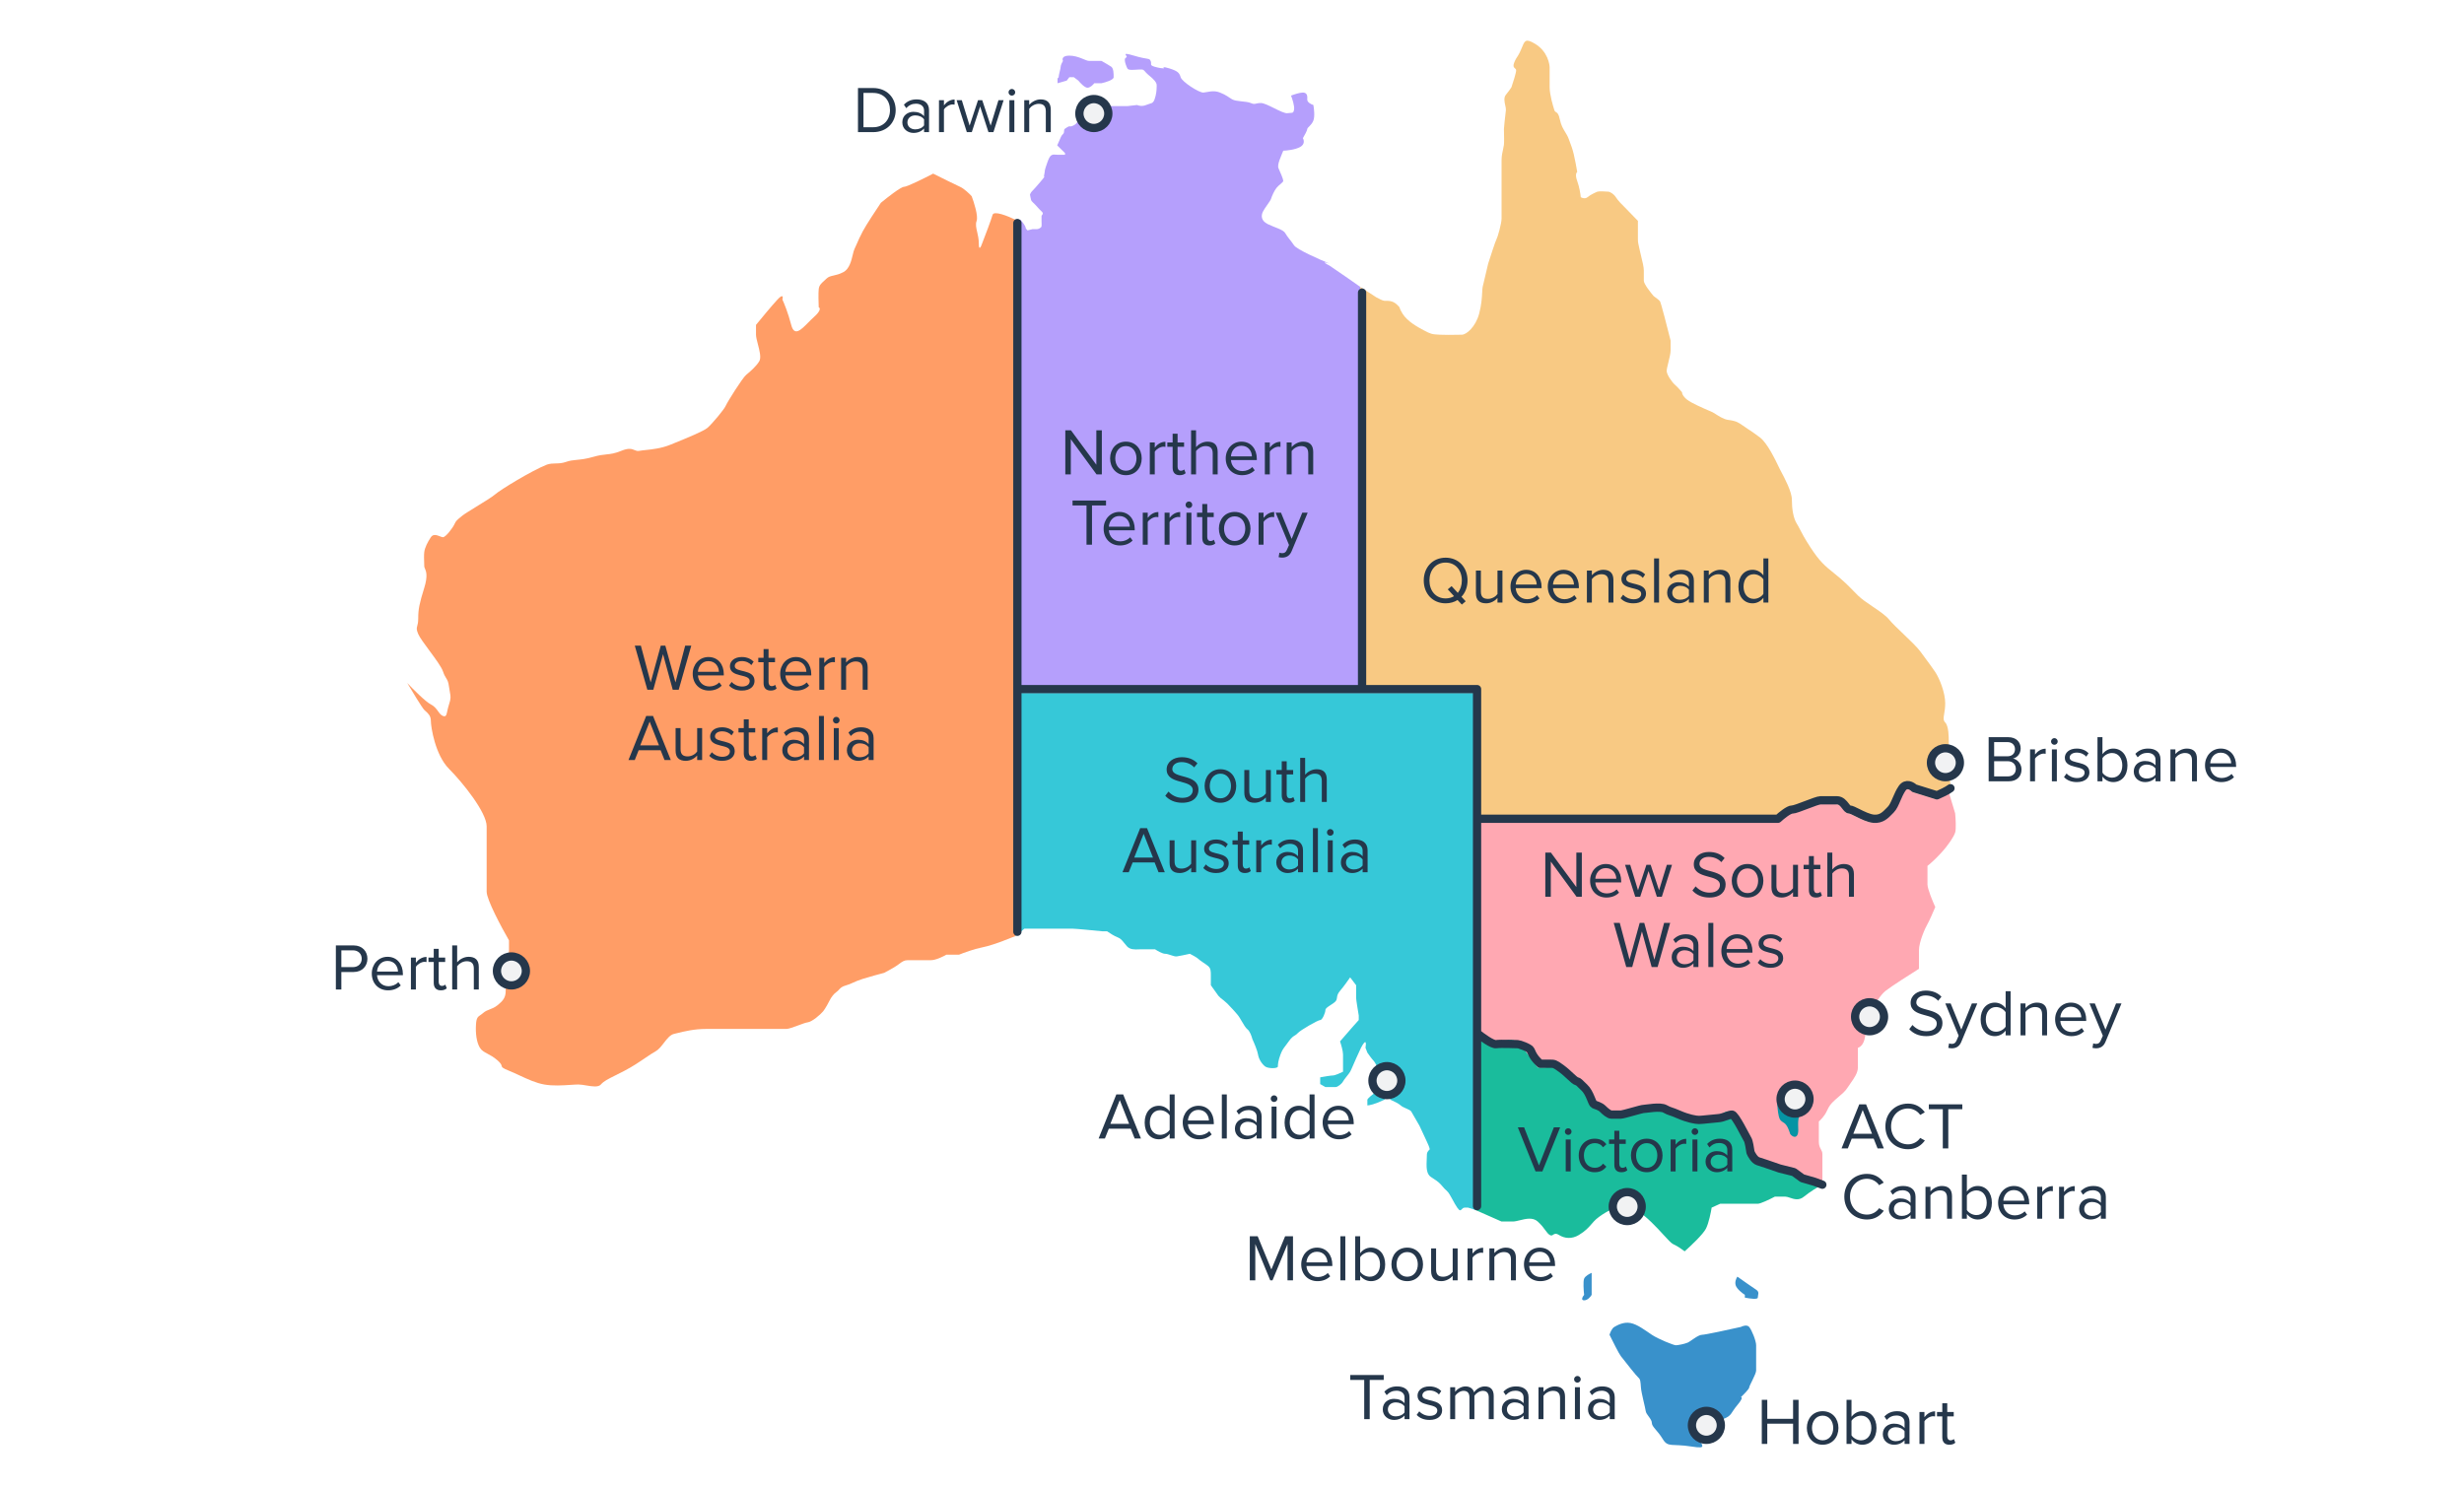
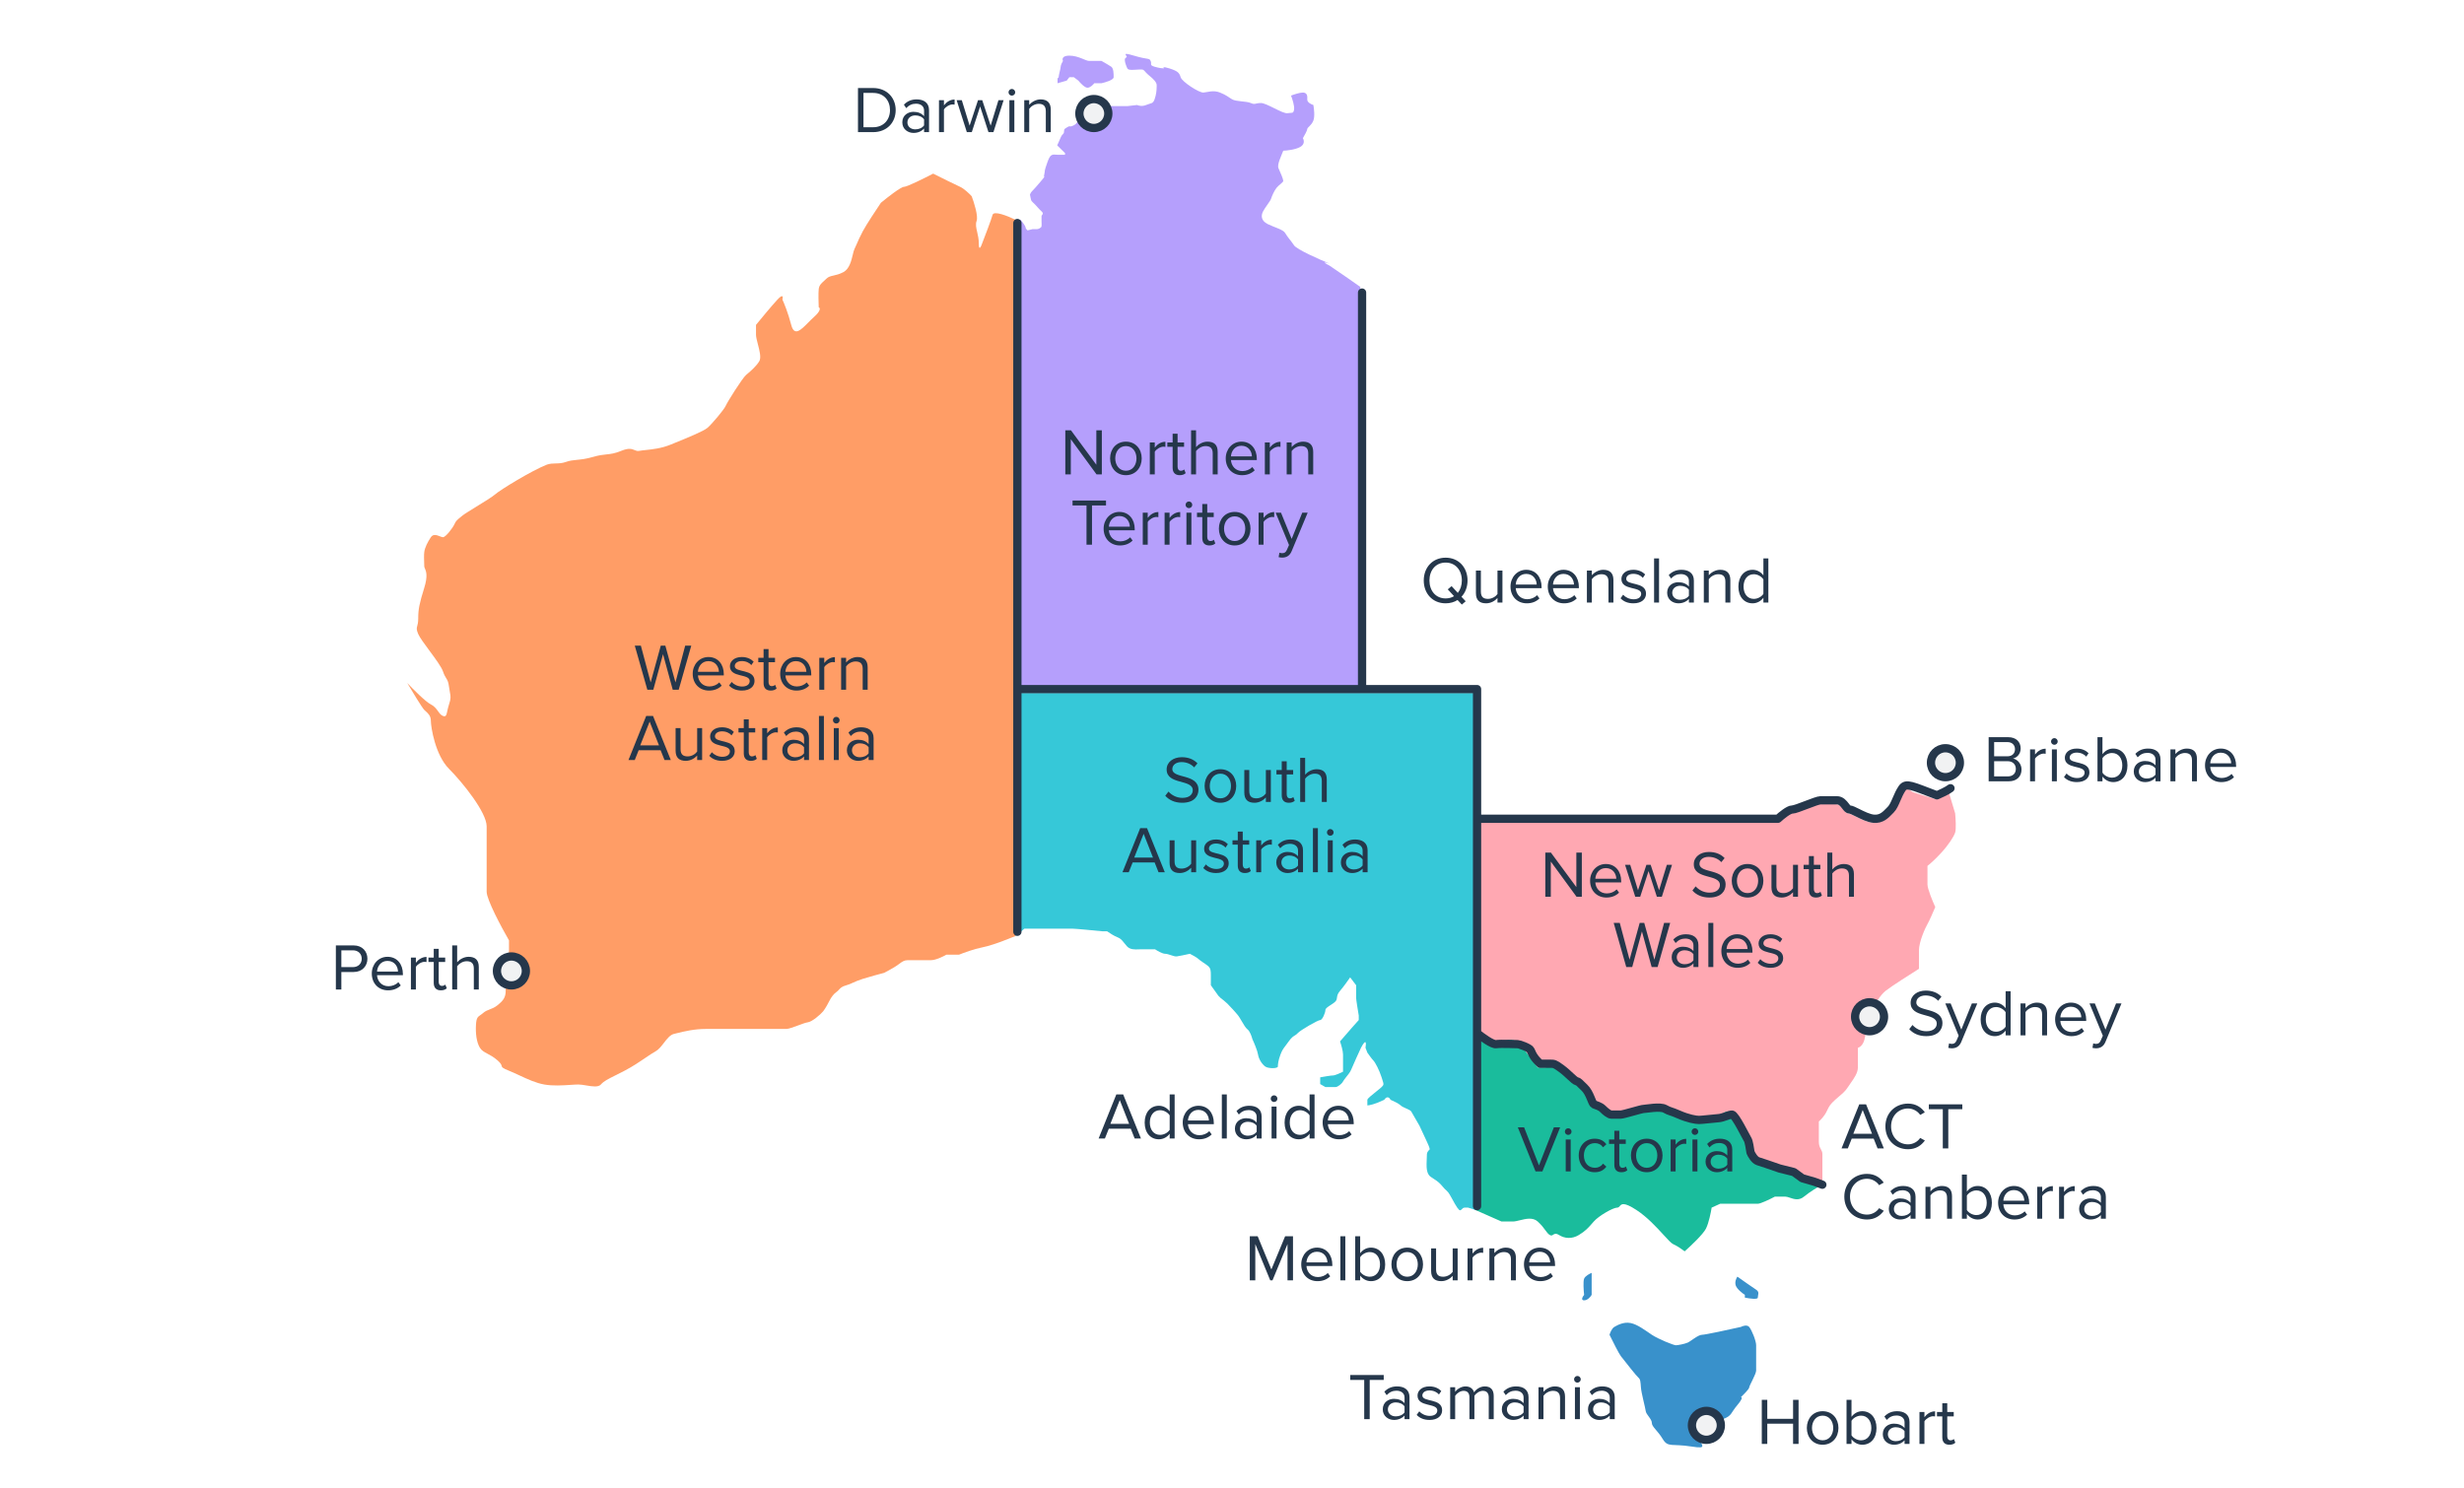
<svg xmlns="http://www.w3.org/2000/svg" width="596" height="360" viewBox="0 0 596 360" fill="none">
  <path fill-rule="evenodd" clip-rule="evenodd" d="M240.085 51.983C239.765 53.154 238.266 57.085 237.556 58.905C237.29 59.703 236.758 60.821 236.758 58.905C236.758 57.842 236.548 56.936 236.362 56.129C236.127 55.117 235.929 54.261 236.226 53.447C236.652 52.276 235.605 48.968 235.028 47.461C234.496 46.884 233.192 45.624 232.234 45.198C231.276 44.772 227.487 42.891 225.713 42.004C223.673 43.068 219.406 45.198 218.661 45.198C217.916 45.198 214.624 47.77 213.072 49.056C211.963 50.697 209.532 54.378 208.68 55.975C208.014 57.225 207.608 58.163 207.267 58.95C207.063 59.419 206.883 59.836 206.684 60.233C206.532 60.537 206.413 61.036 206.273 61.618C205.924 63.077 205.45 65.062 204.023 65.822C203.064 66.334 202.29 66.507 201.64 66.653C200.938 66.81 200.381 66.935 199.897 67.419C199.685 67.632 199.479 67.816 199.287 67.989C198.636 68.574 198.137 69.023 198.035 69.948C197.928 70.906 197.99 73.274 198.035 74.339C198.39 74.472 198.647 75.137 196.837 76.734C196.375 77.142 195.913 77.611 195.463 78.068C193.707 79.849 192.123 81.456 191.381 78.597C190.636 75.723 189.651 73.319 189.252 72.476C189.43 71.855 189.439 70.986 188.055 72.476C186.671 73.966 184.018 77.178 182.865 78.597V80.992C182.865 81.528 183.079 82.349 183.311 83.239C183.713 84.783 184.169 86.536 183.663 87.38C182.923 88.614 181.61 89.734 180.68 90.527C180.607 90.589 180.537 90.649 180.469 90.706C179.538 91.505 175.945 97.227 175.546 98.158C175.147 99.09 172.22 102.55 171.155 103.481C170.205 104.312 166.076 105.991 163.118 107.194C162.761 107.339 162.421 107.477 162.106 107.606C159.98 108.476 157.713 108.714 156.121 108.881C155.522 108.944 155.018 108.997 154.654 109.07C154.164 109.168 153.836 109.032 153.472 108.88C152.846 108.619 152.112 108.313 150.262 109.07C148.654 109.728 147.728 109.824 146.691 109.931C145.84 110.019 144.915 110.114 143.476 110.534C141.781 111.028 140.573 111.148 139.535 111.251C138.616 111.341 137.83 111.419 136.956 111.731C135.972 112.083 135.173 112.1 134.403 112.117C133.716 112.132 133.052 112.146 132.299 112.397C128.572 113.861 120.987 118.518 119.79 119.583C119.135 120.164 117.089 121.422 115.215 122.574C113.662 123.529 112.228 124.41 111.806 124.772C111.607 124.942 111.427 125.088 111.262 125.221C110.654 125.714 110.257 126.035 109.943 126.768C109.544 127.7 107.813 129.962 107.148 129.962C106.953 129.962 106.689 129.859 106.394 129.744C105.681 129.466 104.785 129.115 104.22 129.962C103.422 131.16 102.757 132.49 102.624 133.555C102.528 134.324 102.571 135.442 102.602 136.253C102.614 136.564 102.624 136.83 102.624 137.015C102.624 137.175 102.693 137.335 102.782 137.54C103.062 138.185 103.533 139.274 102.624 142.204C101.427 146.063 101.16 147.394 101.16 149.656C101.16 150.581 101.027 151.061 100.924 151.432C100.775 151.97 100.689 152.281 101.16 153.382C101.526 154.236 102.674 155.789 103.875 157.412C105.294 159.331 106.787 161.35 107.148 162.431C107.431 163.278 107.689 163.694 107.914 164.055C108.218 164.544 108.459 164.932 108.612 166.157C108.683 166.72 108.762 167.143 108.829 167.498C109.015 168.487 109.102 168.947 108.612 170.415C108.405 171.038 108.287 171.584 108.192 172.027C107.983 173.003 107.88 173.484 107.148 173.21C106.652 173.024 106.329 172.578 105.965 172.074C105.546 171.496 105.073 170.842 104.22 170.415C102.943 169.776 99.874 166.689 98.499 165.225C99.652 167.177 102.092 171.214 102.624 171.746C102.74 171.861 102.863 171.973 102.989 172.086C103.585 172.624 104.22 173.198 104.22 174.407C104.22 175.871 105.264 182.648 108.612 186.005C111.961 189.361 117.714 196.553 117.714 199.91V215.733C117.714 217.651 121.316 224.378 123.117 227.502V229.897C123.117 230.647 122.908 231.989 122.703 233.299C122.509 234.548 122.318 235.768 122.318 236.418V239.744C122.318 241.341 121.653 242.14 120.322 243.204C119.647 243.744 119.041 243.976 118.468 244.195C117.912 244.408 117.387 244.608 116.862 245.067C116.61 245.288 116.387 245.442 116.193 245.576C115.568 246.007 115.234 246.237 115.133 247.862C115 249.991 115.266 252.12 116.064 253.451C116.494 254.166 117.116 254.497 117.909 254.919C118.591 255.282 119.4 255.712 120.322 256.511C121.192 257.265 121.278 257.614 121.341 257.868C121.423 258.196 121.464 258.363 123.117 259.039C124.011 259.405 124.881 259.808 125.741 260.207C127.695 261.113 129.6 261.997 131.633 262.366C133.725 262.747 136.158 262.583 138.007 262.459C138.745 262.41 139.39 262.366 139.884 262.366C140.451 262.366 141.132 262.481 141.825 262.597C143.245 262.835 144.713 263.082 145.339 262.366C146.038 261.568 147.036 261.069 148.895 260.139L148.896 260.139C149.516 259.829 150.23 259.472 151.061 259.039C153.043 258.009 154.694 256.884 156.071 255.946C157.006 255.309 157.814 254.759 158.513 254.382C159.305 253.956 159.957 253.112 160.597 252.284C161.356 251.301 162.099 250.34 163.038 250.124C163.298 250.064 163.58 249.995 163.881 249.92C165.584 249.502 167.93 248.926 170.756 248.926H182.2H190.184C190.77 248.926 191.963 248.482 193.093 248.061C194.015 247.717 194.895 247.389 195.374 247.329C196.438 247.196 198.434 245.466 199.1 244.668C199.632 244.029 200.475 242.45 200.829 241.74C201.051 241.341 201.654 240.436 202.293 240.011C202.573 239.824 202.755 239.621 202.935 239.419C203.271 239.045 203.604 238.673 204.555 238.414C205.263 238.221 205.753 237.997 206.311 237.741C206.907 237.469 207.581 237.161 208.681 236.817C210.384 236.285 212.85 235.619 213.87 235.353C214.136 235.22 214.988 234.768 216.265 234.022C216.803 233.709 217.205 233.41 217.552 233.152C218.237 232.644 218.71 232.292 219.592 232.292H225.181C226.352 232.292 228.153 231.405 228.907 230.962H231.968C233.077 230.518 235.72 229.551 237.424 229.232C239.127 228.913 241.593 228.034 242.613 227.635L245.674 226.437V167.637V53.182C243.656 52.207 240.377 50.913 240.085 51.983Z" fill="#FF9D66" />
  <path d="M246.888 53.182H245.674V167.637H329.047V69.421C327.82 68.549 324.614 66.297 321.604 64.268C319.445 63.156 320.704 63.478 321.604 63.778C319.014 62.714 313.67 60.342 313.016 59.361C312.198 58.134 311.38 57.316 310.889 56.416C310.399 55.517 308.272 55.026 306.636 54.208C305 53.39 305 52.163 305.491 51.181C305.982 50.2 307.29 48.646 307.454 48.073C307.618 47.501 308.19 46.192 308.763 45.456C309.335 44.72 310.399 44.147 310.399 43.738C310.399 43.33 309.662 41.612 309.253 40.712C308.844 39.812 309.908 37.768 310.399 36.459C311.271 36.432 313.31 36.214 314.488 35.559C315.666 34.905 315.415 33.869 315.142 33.433C315.497 32.833 316.206 31.551 316.206 31.224C316.206 30.815 317.187 30.406 317.678 29.179C318.071 28.198 317.842 26.251 317.678 25.401C317.16 25.242 316.14 24.748 316.206 24.038C316.288 23.149 316.124 22.391 315.142 22.391C314.357 22.391 312.907 22.881 312.28 23.127C312.58 23.885 313.147 25.616 313.016 26.48C312.852 27.56 312.525 27.216 311.38 27.38C310.235 27.544 306.391 24.926 305 24.926C303.61 24.926 303.61 25.401 302.546 24.926C301.483 24.452 299.029 24.599 298.048 24.038C297.066 23.476 296.739 23.045 295.103 22.391C293.468 21.736 292.159 22.309 291.096 22.391C290.032 22.473 285.897 19.772 285.579 18.682C285.262 17.593 284.853 17.184 282.855 16.548C281.257 16.04 281.312 16.337 281.539 16.548C281.236 16.548 280.359 16.467 279.269 16.14C277.907 15.732 278.679 15.505 278.316 14.734C277.952 13.963 277.771 14.506 274.275 13.461C270.779 12.417 272.959 13.596 272.459 13.868C271.96 14.141 272.096 14.416 272.096 14.734C272.096 15.052 272.414 16.004 272.686 16.548C272.959 17.093 274.275 16.866 275.501 16.821C276.727 16.776 276.545 16.867 277.226 17.593C277.907 18.32 278.588 18.684 279.269 19.501C279.95 20.318 279.768 20.681 279.768 21.226C279.768 21.77 279.678 22.903 279.269 24.038C278.86 25.172 278.406 24.9 277.226 25.401C276.282 25.801 275.38 25.567 275.047 25.401L272.686 25.672H269.372H267.829H265.649C265.195 25.672 264.741 25.763 264.197 25.899C263.652 26.035 262.018 26.99 261.609 27.444C261.2 27.898 261.155 28.534 260.837 29.033C260.519 29.532 260.565 29.85 259.748 30.304C259.094 30.667 258.749 30.607 258.658 30.532C258.461 30.607 257.976 30.832 257.611 31.122C257.153 31.485 257.611 31.985 257.115 32.439C256.619 32.893 256.615 33.254 256.07 34.389C255.635 35.297 255.711 35.343 255.804 35.253L257.611 37.031V37.438H255.804C255.221 37.438 254.959 37.351 254.609 37.438C254.26 37.526 254.027 37.758 253.764 38.253C253.502 38.748 253.211 39.652 252.92 40.526C252.628 41.401 252.774 41.401 252.599 42.158C252.424 42.916 252.599 42.595 252.599 42.77C252.599 42.945 250.822 44.955 250.443 45.392C250.064 45.829 249.948 45.917 249.598 46.295C249.318 46.599 249.171 46.946 249.132 47.082C249.2 47.461 249.353 48.265 249.423 48.452C249.51 48.685 249.977 49.093 250.443 49.559C250.909 50.025 251.23 50.491 251.929 51.132C252.628 51.773 251.929 51.983 251.929 52.269V53.521C251.929 54.162 251.987 54.366 251.929 54.745C251.871 55.124 251.142 55.444 250.793 55.444H249.714L248.549 55.736C248.384 55.6 248.054 55.258 248.054 54.978C248.054 54.699 247.277 53.664 246.888 53.182Z" fill="#B59FFC" />
  <path d="M255.804 20.139V18.682C255.893 18.866 256.07 19.124 256.07 18.682C256.07 18.13 256.559 16.614 256.559 16.14C256.559 15.761 256.929 15.044 257.115 14.734C256.903 14.31 256.915 13.461 258.658 13.461C260.837 13.461 262.615 14.734 263.406 14.734H266.418C267.016 15.066 268.327 15.813 268.791 16.14C269.372 16.548 269.372 17.864 269.372 18.682C269.372 19.337 267.403 19.926 266.418 20.139H264.684C264.41 20.501 263.698 21.226 263.041 21.226C262.383 21.226 261.298 20.076 260.837 19.501L259.748 18.682H258.658L258.02 19.501L255.804 20.139Z" fill="#B59FFC" />
-   <path d="M329.047 69.421V167.637H356.863V199.002H429.644C430.446 198.258 432.255 196.77 433.079 196.77C433.594 196.77 435.054 196.212 436.513 195.654C437.973 195.096 439.433 194.538 439.948 194.538H443.898C444.904 194.538 445.497 195.304 445.989 195.938C446.336 196.387 446.633 196.77 446.989 196.77C447.344 196.77 448.054 197.124 448.909 197.55C450.119 198.153 451.62 198.902 452.827 199.002C454.649 199.154 455.665 198.098 456.588 197.14L456.645 197.081L456.704 197.02L456.713 197.011C456.746 196.976 456.78 196.942 456.813 196.908C456.858 196.861 456.904 196.815 456.949 196.77C457.495 196.224 457.896 195.293 458.331 194.282C458.718 193.385 459.131 192.426 459.696 191.618C460.658 190.244 462.043 191.046 462.616 191.618L468.111 193.336C468.912 192.992 470.687 192.168 471.374 191.618C472.061 191.069 471.66 188.184 471.374 186.81V179.426C471.374 178.395 471.374 175.648 470.515 174.789C469.997 174.271 470.104 173.627 470.271 172.631C470.38 171.978 470.515 171.173 470.515 170.153C470.515 167.577 469.141 164.142 468.111 162.597C467.416 161.555 466.644 160.513 465.793 159.366C465.382 158.811 464.952 158.232 464.505 157.617C463.76 156.593 462.057 154.964 460.407 153.385L460.406 153.384C459.013 152.051 457.657 150.754 456.949 149.889C456.114 148.869 454.529 147.799 452.949 146.733C451.604 145.825 450.262 144.919 449.393 144.05C448.999 143.656 448.642 143.292 448.3 142.943C447.007 141.622 445.936 140.529 443.898 138.898C441.322 136.838 440.12 135.807 437.887 132.373C436.467 130.188 435.881 129.045 435.421 128.149C435.158 127.637 434.937 127.206 434.624 126.706C433.766 125.332 433.422 123.1 433.422 120.867C433.422 118.961 431.669 115.677 430.836 114.117L430.835 114.115L430.835 114.114C430.693 113.848 430.578 113.633 430.503 113.483C430.442 113.362 430.358 113.184 430.252 112.963C429.46 111.307 427.497 107.199 425.731 105.854C424.475 104.897 423.595 104.316 422.784 103.78C422.302 103.462 421.844 103.159 421.346 102.804C420.035 101.867 419.276 101.759 417.984 101.575L417.915 101.565C416.926 101.423 415.727 100.654 414.941 100.149C414.666 99.972 414.441 99.828 414.293 99.754C414.165 99.69 413.852 99.555 413.428 99.371C411.952 98.735 409.134 97.518 408.097 96.704C407.03 95.865 406.826 95.147 406.858 94.893C406.54 94.511 405.753 93.615 405.142 93.082C404.38 92.414 403.141 90.603 403.141 89.746C403.141 89.356 403.337 88.553 403.552 87.677C403.81 86.625 404.094 85.465 404.094 84.789V82.406C403.331 79.356 401.749 73.18 401.52 72.875C401.292 72.57 400.408 71.921 399.995 71.635C399.201 70.714 397.613 68.681 397.613 67.918V65.44C397.613 64.601 397.263 63.193 396.978 62.046C396.842 61.5 396.721 61.013 396.659 60.674C396.596 60.327 396.523 60.021 396.452 59.73C396.311 59.142 396.183 58.611 396.183 57.91V53.43L392.942 50.094C392.465 49.649 391.379 48.55 390.845 47.711C390.311 46.872 389.479 46.472 389.129 46.377C388.367 46.313 386.747 46.224 386.365 46.377C385.889 46.567 384.65 47.139 383.982 47.711C383.449 48.168 382.68 47.902 382.362 47.711C382.298 47.012 382.038 45.252 381.504 43.803C380.97 42.355 381.282 41.738 381.504 41.611C381.345 40.658 380.951 38.446 380.646 37.227C380.32 35.922 380.064 35.245 379.638 34.121C379.566 33.932 379.49 33.729 379.407 33.509C379.187 32.922 378.896 32.448 378.594 31.956C378.113 31.171 377.603 30.34 377.31 28.934C377.01 27.493 376.672 27.3 376.391 27.14C376.227 27.046 376.082 26.964 375.976 26.646C375.69 25.788 374.832 22.929 374.832 21.118V16.352C374.832 15.685 374.451 12.444 371.21 10.538C369.039 9.26 368.793 9.866 368.179 11.38C367.877 12.125 367.485 13.091 366.73 14.16C365.743 15.937 366.119 16.26 366.447 16.54C366.593 16.666 366.73 16.783 366.73 17.019C366.73 17.629 365.968 20.006 365.586 21.118C365.428 21.372 364.938 22.09 364.252 22.929C363.684 23.623 363.91 24.651 364.1 25.516C364.197 25.957 364.284 26.356 364.252 26.646C364.235 26.798 364.209 27.024 364.178 27.297C364.034 28.564 363.775 30.829 363.775 31.221C363.775 31.335 363.781 31.563 363.788 31.855C363.81 32.788 363.848 34.381 363.775 35.034C363.742 35.331 363.664 35.686 363.575 36.086C363.407 36.84 363.203 37.755 363.203 38.751V42.278V47.711V52.858C363.203 54.097 362.25 57.433 361.964 57.91C361.736 58.291 360.535 61.98 359.963 63.778C359.581 65.38 358.781 68.752 358.628 69.421C358.568 69.685 358.546 70.116 358.517 70.681C358.454 71.909 358.358 73.771 357.771 75.924C356.913 79.07 354.72 80.976 353.577 80.976C353.248 80.976 352.825 80.984 352.343 80.993C351.149 81.015 349.597 81.044 348.239 80.976C346.333 80.881 346.047 80.786 344.426 79.928C342.806 79.07 340.423 77.736 339.279 75.924C338.759 75.1 338.653 74.77 338.584 74.555C338.502 74.298 338.473 74.208 337.849 73.637C336.836 72.708 335.673 72.752 335.089 72.774C335.014 72.777 334.949 72.779 334.895 72.779C334.513 72.779 333.401 72.207 332.893 71.921L329.047 69.421Z" fill="#F8C983" />
  <path d="M245.674 167.637V226.437L247.775 224.675H250.583H256.018H259.55C260.202 224.675 264.592 225.098 266.706 225.309H267.793C268.306 225.672 269.532 226.469 270.329 226.758C271.039 227.017 271.428 227.506 271.92 228.126C272.118 228.376 272.334 228.647 272.593 228.932C273.346 229.761 274.475 229.712 275.407 229.673C275.596 229.665 275.777 229.657 275.945 229.657H277.484H279.387C279.93 230.019 281.18 230.744 281.832 230.744C282.219 230.744 282.709 230.907 283.194 231.069C283.729 231.248 284.26 231.425 284.64 231.378C285.22 231.305 286.995 230.925 287.81 230.744C288.354 231.016 289.531 231.65 289.893 232.012C290.133 232.252 290.603 232.568 291.085 232.894C291.513 233.182 291.95 233.477 292.248 233.733C292.882 234.276 292.882 235.001 292.882 235.997V238.352L294.694 240.888L295.237 241.432C295.6 241.704 296.433 242.356 296.868 242.79C297.411 243.334 298.86 244.874 299.494 245.689C299.738 246.002 300.022 246.49 300.321 247.002C300.798 247.822 301.313 248.706 301.759 249.04C302.339 249.475 302.785 250.791 302.936 251.395C303.329 252.241 304.15 254.167 304.295 255.109C304.476 256.286 305.291 257.464 306.016 258.007C306.741 258.551 309.096 258.551 309.096 258.007C309.096 257.464 309.186 256.558 309.73 255.109C310.118 254.072 310.415 253.684 310.95 252.983C311.162 252.705 311.413 252.377 311.722 251.939C312.393 250.989 312.822 250.728 313.201 250.498C313.437 250.355 313.653 250.224 313.896 249.946C314.53 249.221 318.787 246.776 319.331 246.776C319.874 246.776 320.599 244.964 320.599 244.33C320.599 243.958 321.222 243.555 321.866 243.139C322.319 242.846 322.782 242.546 323.044 242.247C323.319 241.933 323.356 241.653 323.397 241.333C323.452 240.915 323.515 240.429 324.131 239.711C325.001 238.696 326.124 237.114 326.577 236.45L328.026 238.352V241.432C328.026 241.867 328.449 244.451 328.66 245.689V246.776L327.12 248.497L324.131 251.939C324.373 252.633 324.856 254.239 324.856 255.109V259.275C324.252 259.577 322.917 260.181 322.41 260.181C321.903 260.181 320.146 260.483 319.331 260.634V262.264L320.599 262.989H323.044C323.588 262.989 324.584 262.174 324.856 261.63C324.996 261.35 325.352 260.902 325.715 260.446C326.055 260.018 326.401 259.583 326.577 259.275C326.745 258.981 326.932 258.55 327.266 257.784C327.652 256.899 328.232 255.566 329.203 253.478C330.508 251.015 330.471 252.452 330.29 253.478L330.743 254.656C331.075 255.139 331.83 256.196 332.192 256.558C332.645 257.011 333.642 258.913 334.185 260.634C334.238 260.802 334.287 260.953 334.331 261.091C334.739 262.361 334.757 262.417 334.185 262.989C333.964 263.21 333.48 263.596 332.942 264.024C331.936 264.824 330.743 265.773 330.743 266.068V267.427C331.166 267.427 332.573 267.155 334.819 266.068C335.544 264.982 336.148 265.616 336.359 266.068C336.993 266.34 338.37 266.992 338.804 267.427C339.07 267.692 339.615 267.936 340.135 268.168C340.682 268.412 341.201 268.644 341.341 268.876C341.558 269.239 342.76 271.322 343.333 272.318C343.635 272.982 344.42 274.691 345.145 276.213C345.869 277.735 345.869 278.115 345.779 278.115C345.568 278.296 345.145 278.767 345.145 279.202C345.145 279.338 345.134 279.586 345.119 279.896L345.119 279.898C345.077 280.832 345.009 282.327 345.145 283.006C345.312 283.841 345.479 284.06 345.716 284.373L345.744 284.41C345.756 284.425 345.767 284.44 345.779 284.455C345.886 284.598 346.174 284.782 346.546 285.019C347.12 285.386 347.891 285.879 348.496 286.539C348.887 286.965 349.069 287.183 349.195 287.333C349.389 287.566 349.45 287.638 349.945 288.079C350.422 288.502 350.867 289.328 351.354 290.23C351.7 290.872 352.067 291.552 352.481 292.154C353.097 293.05 353.298 292.839 353.575 292.546C353.746 292.366 353.947 292.154 354.293 292.154H355.108L356.863 292.719V250.864V199.002V167.637H329.047H245.674Z" fill="#36C8D8" />
  <path d="M471.374 191.618C470.687 192.168 468.912 192.992 468.111 193.336L462.616 191.618C462.043 191.046 460.658 190.244 459.696 191.618C459.131 192.426 458.718 193.385 458.331 194.282C457.896 195.293 457.495 196.224 456.949 196.77C456.904 196.815 456.858 196.861 456.813 196.908C456.777 196.945 456.741 196.982 456.704 197.02L456.645 197.081L456.588 197.14C455.665 198.098 454.649 199.154 452.827 199.002C451.62 198.902 450.119 198.153 448.909 197.55C448.054 197.124 447.344 196.77 446.989 196.77C446.633 196.77 446.336 196.387 445.989 195.938C445.497 195.304 444.904 194.538 443.898 194.538H439.948C439.433 194.538 437.973 195.096 436.513 195.654C435.054 196.212 433.594 196.77 433.079 196.77C432.255 196.77 430.446 198.258 429.644 199.002H356.863V250.864C357.711 251.222 359.58 251.939 360.267 251.939H363.186C363.515 251.939 363.844 251.85 364.187 251.759C365.277 251.466 366.509 251.136 368.338 253.478C370.262 255.942 371.544 257.685 371.945 258.248H373.662C374.327 258.248 374.779 257.952 375.206 257.673C375.991 257.159 376.69 256.702 378.47 258.248C380.668 260.157 382.82 263.508 383.622 264.945C383.794 265.289 384.412 266.268 385.511 267.427C386.61 268.587 389.174 269.805 390.319 270.269H392.208C392.687 270.269 393.247 270.048 393.921 269.782C394.941 269.381 396.221 268.876 397.875 268.876C398.961 268.876 399.51 268.659 399.958 268.482C400.643 268.211 401.089 268.034 402.855 268.876C404.225 269.53 404.498 269.687 404.793 269.759C405.126 269.841 405.486 269.813 407.492 270.269C410.514 270.956 414.475 270.555 416.078 270.269C416.307 269.805 417.005 268.876 417.967 268.876C418.929 268.876 421.23 272.667 422.26 274.562C422.031 274.478 421.711 274.691 422.26 276.213C422.81 277.735 422.947 278.84 422.947 279.202C423.577 279.544 425.317 280.401 427.24 281.087C429.164 281.774 437.086 285.008 440.807 286.539V279.202C440.807 278.715 440.634 278.396 440.444 278.044C440.21 277.609 439.948 277.125 439.948 276.213V271.299C440.349 270.975 441.287 270.036 441.837 268.876C442.524 267.427 442.696 267.192 443.898 266.068C444.254 265.736 444.595 265.449 444.921 265.175C445.695 264.524 446.385 263.945 446.989 262.989C447.183 262.682 447.412 262.358 447.651 262.02C448.467 260.865 449.393 259.556 449.393 258.248V253.478C449.851 253.396 450.835 252.757 451.11 250.864C451.385 248.97 452.369 245.719 452.827 244.33C453.343 243.243 454.716 240.798 456.09 239.711C457.464 238.624 462.043 235.703 464.161 234.378V229.913C464.161 227.852 465.707 224.418 466.222 223.559C466.634 222.872 467.653 220.525 468.111 219.438C467.481 218.064 466.222 215.042 466.222 213.943V209.478C466.68 209.134 467.974 208.035 469.485 206.387C471.374 204.326 472.576 202.437 472.919 201.407C473.194 200.582 473.034 197.972 472.919 196.77L471.374 191.618Z" fill="#FFA8B2" />
  <path d="M356.863 250.864V292.719L363.186 295.512H365.934C366.407 295.512 366.991 295.368 367.624 295.212C369.063 294.856 370.752 294.439 371.945 295.512C372.846 296.324 373.369 297.041 373.787 297.613C374.164 298.131 374.456 298.53 374.864 298.775C375.241 299.001 375.452 298.863 375.687 298.71C375.987 298.514 376.326 298.294 377.096 298.775C378.47 299.634 380.187 299.806 381.905 298.775C383.502 297.817 384.208 297.007 385.266 295.793C385.345 295.702 385.427 295.608 385.511 295.512C386.713 294.139 390.147 292.154 391.178 292.154C391.468 292.154 391.621 291.978 391.789 291.787C392.216 291.298 392.728 290.711 395.814 292.719C398.418 294.413 400.706 296.912 402.372 298.731C403.453 299.911 404.271 300.805 404.744 301.008C405.706 301.42 406.977 302.324 407.492 302.725C408.923 301.466 411.957 298.604 412.644 297.23C413.33 295.856 413.846 293.274 414.017 292.154L416.078 291.219H419.856H425.18C425.866 291.219 428.213 290.074 429.301 289.502H431.877C432.181 289.502 432.544 289.626 432.949 289.764C433.919 290.094 435.131 290.506 436.342 289.502C437.716 288.363 439.891 287.052 440.807 286.539C437.086 285.008 429.164 281.774 427.24 281.087C425.317 280.401 423.577 279.544 422.947 279.202C422.947 278.84 422.81 277.735 422.26 276.213C421.711 274.691 422.031 274.478 422.26 274.562C421.23 272.667 418.929 268.876 417.967 268.876C417.005 268.876 416.307 269.805 416.078 270.269C414.475 270.555 410.514 270.956 407.492 270.269C405.486 269.813 405.126 269.841 404.793 269.759C404.498 269.687 404.225 269.53 402.855 268.876C401.089 268.034 400.643 268.211 399.958 268.482C399.51 268.659 398.961 268.876 397.875 268.876C396.221 268.876 394.941 269.381 393.921 269.782C393.247 270.048 392.687 270.269 392.208 270.269H390.319C389.174 269.805 386.61 268.587 385.511 267.427C384.412 266.268 383.794 265.289 383.622 264.945C382.82 263.508 380.668 260.157 378.47 258.248C376.69 256.702 375.991 257.159 375.206 257.673C374.779 257.952 374.327 258.248 373.662 258.248H371.945C371.544 257.685 370.262 255.942 368.338 253.478C366.509 251.136 365.277 251.466 364.187 251.759C363.844 251.85 363.515 251.939 363.186 251.939H360.267C359.58 251.939 357.711 251.222 356.863 250.864Z" fill="#1ABC9C" />
  <path d="M392.06 328.089C391.638 327.582 390.054 324.43 389.315 322.917C389.456 322.424 389.885 321.355 390.477 321.017C391.215 320.595 392.693 319.75 394.382 320.067C396.071 320.384 397.971 321.862 399.554 322.917C401.137 323.973 404.832 325.45 405.359 325.45C405.887 325.45 407.47 325.134 408.209 324.817C408.948 324.5 410.743 322.917 411.693 322.917C412.453 322.917 418.272 321.65 421.087 321.017C421.544 320.771 422.586 320.426 423.092 321.017C423.726 321.756 424.781 324.395 424.781 325.45V331.572C424.781 332.417 423.092 335.267 423.092 335.689C423.092 336.027 421.755 337.378 421.087 338.011C421.368 337.976 421.593 338.307 420.242 339.911C418.553 341.916 418.976 342.444 416.865 343.289C414.754 344.133 412.959 345.189 412.326 346.033C411.693 346.877 412.643 346.877 411.693 348.144C410.743 349.411 413.698 350.677 409.054 349.938C404.409 349.2 403.459 350.255 402.193 348.144C400.926 346.033 399.554 345.189 399.554 344.239C399.554 343.289 398.182 342.233 398.076 341.389C397.971 340.544 397.021 337.061 396.915 335.689C396.81 334.317 396.81 333.683 396.282 333.261C395.86 332.923 393.291 329.672 392.06 328.089Z" fill="#3991CB" />
  <path d="M384.997 307.939C384.498 308.133 383.435 308.687 383.169 309.351C382.903 310.016 383.058 312.231 383.169 313.256C382.809 313.699 382.305 314.585 383.169 314.585C384.033 314.585 384.747 313.699 384.997 313.256V310.182V307.939Z" fill="#3991CB" />
  <path d="M420.242 308.853C419.985 309.213 419.547 310.149 419.856 311.013C420.165 311.877 421.447 312.868 422.049 313.256V313.921C423.092 314.142 425.18 314.452 425.18 313.921C425.18 313.256 425.686 312.591 424.781 312.01C424.057 311.545 421.454 309.711 420.242 308.853Z" fill="#3991CB" />
-   <path d="M246.086 225.42V166.713M246.086 53.955V166.713M329.46 70.783V166.713M329.46 166.713H246.086M329.46 166.713H357.275V198.078M357.275 291.795V249.939M471.786 190.694C471.099 191.243 469.325 192.068 468.524 192.411L463.028 190.694C462.456 190.122 461.071 189.32 460.109 190.694C459.544 191.502 459.13 192.461 458.744 193.358C458.308 194.369 457.907 195.3 457.361 195.846C457.316 195.891 457.271 195.937 457.226 195.983M444.31 193.613C442.593 193.613 441.391 193.613 440.361 193.613M444.31 193.613H440.361M444.31 193.613C445.316 193.613 445.91 194.379 446.401 195.014C446.749 195.463 447.046 195.846 447.401 195.846C447.757 195.846 448.466 196.199 449.322 196.626C450.531 197.229 452.033 197.978 453.24 198.078C455.061 198.23 456.078 197.174 457.001 196.215M440.361 193.613C439.845 193.613 438.386 194.171 436.926 194.73C435.466 195.288 434.007 195.846 433.492 195.846C432.667 195.846 430.858 197.334 430.057 198.078H357.275M357.275 198.078V249.939M357.275 249.939C358.437 250.887 360.986 252.746 361.881 252.609C363 252.437 366.787 252.609 367.131 252.609C367.475 252.609 369.971 253.469 370.229 254.072C370.487 254.674 370.746 255.277 371.262 255.965C371.675 256.516 372.295 257.113 372.553 257.342H373.414C373.614 257.342 374.205 257.342 374.963 257.342C375.909 257.342 376.082 257.342 377.717 258.547C379.352 259.752 380.729 261.387 381.332 261.56C381.934 261.732 381.848 261.818 383.225 263.109C384.602 264.4 385.041 266.903 385.558 267.161C386.074 267.419 387.012 267.584 387.701 268.273C388.389 268.961 389.25 269.65 389.766 269.65C390.282 269.65 391.315 269.65 392.004 269.65C392.692 269.65 396.996 268.273 397.598 268.273C398.201 268.273 401.557 267.584 402.762 268.273C403.967 268.961 403.967 268.703 406.119 269.65C408.27 270.596 410.164 270.941 410.938 270.941C411.713 270.941 414.467 270.596 415.672 270.51C416.877 270.424 418.168 269.65 418.942 269.65C419.717 269.65 422.385 275.158 422.729 275.674C423.005 276.087 423.303 277.912 423.418 278.773C423.676 279.375 424.399 280.649 425.225 280.924C426.051 281.2 428.072 281.833 430.454 282.693L433.9 283.555L435.936 285.043L438.913 285.905L440.793 286.61M457.001 196.215L457.058 196.156M457.001 196.215C457.02 196.196 457.039 196.176 457.058 196.156M457.226 195.983C457.192 196.017 457.159 196.052 457.125 196.087M457.226 195.983C457.189 196.02 457.153 196.058 457.117 196.095M457.125 196.087L457.117 196.095M457.125 196.087C457.122 196.09 457.12 196.093 457.117 196.095M457.058 196.156L457.117 196.095M457.058 196.156C457.078 196.136 457.097 196.116 457.117 196.095" stroke="#25374B" stroke-width="2" stroke-linecap="round" stroke-linejoin="round" />
+   <path d="M246.086 225.42V166.713M246.086 53.955V166.713M329.46 70.783V166.713M329.46 166.713H246.086M329.46 166.713H357.275V198.078M357.275 291.795V249.939M471.786 190.694C471.099 191.243 469.325 192.068 468.524 192.411C462.456 190.122 461.071 189.32 460.109 190.694C459.544 191.502 459.13 192.461 458.744 193.358C458.308 194.369 457.907 195.3 457.361 195.846C457.316 195.891 457.271 195.937 457.226 195.983M444.31 193.613C442.593 193.613 441.391 193.613 440.361 193.613M444.31 193.613H440.361M444.31 193.613C445.316 193.613 445.91 194.379 446.401 195.014C446.749 195.463 447.046 195.846 447.401 195.846C447.757 195.846 448.466 196.199 449.322 196.626C450.531 197.229 452.033 197.978 453.24 198.078C455.061 198.23 456.078 197.174 457.001 196.215M440.361 193.613C439.845 193.613 438.386 194.171 436.926 194.73C435.466 195.288 434.007 195.846 433.492 195.846C432.667 195.846 430.858 197.334 430.057 198.078H357.275M357.275 198.078V249.939M357.275 249.939C358.437 250.887 360.986 252.746 361.881 252.609C363 252.437 366.787 252.609 367.131 252.609C367.475 252.609 369.971 253.469 370.229 254.072C370.487 254.674 370.746 255.277 371.262 255.965C371.675 256.516 372.295 257.113 372.553 257.342H373.414C373.614 257.342 374.205 257.342 374.963 257.342C375.909 257.342 376.082 257.342 377.717 258.547C379.352 259.752 380.729 261.387 381.332 261.56C381.934 261.732 381.848 261.818 383.225 263.109C384.602 264.4 385.041 266.903 385.558 267.161C386.074 267.419 387.012 267.584 387.701 268.273C388.389 268.961 389.25 269.65 389.766 269.65C390.282 269.65 391.315 269.65 392.004 269.65C392.692 269.65 396.996 268.273 397.598 268.273C398.201 268.273 401.557 267.584 402.762 268.273C403.967 268.961 403.967 268.703 406.119 269.65C408.27 270.596 410.164 270.941 410.938 270.941C411.713 270.941 414.467 270.596 415.672 270.51C416.877 270.424 418.168 269.65 418.942 269.65C419.717 269.65 422.385 275.158 422.729 275.674C423.005 276.087 423.303 277.912 423.418 278.773C423.676 279.375 424.399 280.649 425.225 280.924C426.051 281.2 428.072 281.833 430.454 282.693L433.9 283.555L435.936 285.043L438.913 285.905L440.793 286.61M457.001 196.215L457.058 196.156M457.001 196.215C457.02 196.196 457.039 196.176 457.058 196.156M457.226 195.983C457.192 196.017 457.159 196.052 457.125 196.087M457.226 195.983C457.189 196.02 457.153 196.058 457.117 196.095M457.125 196.087L457.117 196.095M457.125 196.087C457.122 196.09 457.12 196.093 457.117 196.095M457.058 196.156L457.117 196.095M457.058 196.156C457.078 196.136 457.097 196.116 457.117 196.095" stroke="#25374B" stroke-width="2" stroke-linecap="round" stroke-linejoin="round" />
  <circle cx="123.703" cy="234.893" r="3.5" fill="#F1F2F3" stroke="#25374B" stroke-width="2" />
-   <circle cx="335.472" cy="261.432" r="3.5" fill="#F1F2F3" stroke="#25374B" stroke-width="2" />
-   <circle cx="393.6" cy="291.9" r="3.5" fill="#F1F2F3" stroke="#25374B" stroke-width="2" />
  <circle cx="412.745" cy="344.826" r="3.5" fill="#F1F2F3" stroke="#25374B" stroke-width="2" />
  <circle cx="452.216" cy="245.977" r="3.5" fill="#F1F2F3" stroke="#25374B" stroke-width="2" />
  <circle cx="470.567" cy="184.516" r="3.5" fill="#F1F2F3" stroke="#25374B" stroke-width="2" />
  <circle cx="264.584" cy="27.467" r="3.5" fill="#F1F2F3" stroke="#25374B" stroke-width="2" />
  <path d="M211.179 31.967C214.491 31.967 216.651 29.679 216.651 26.639C216.651 23.615 214.491 21.295 211.179 21.295H207.531V31.967H211.179ZM211.179 30.783H208.859V22.479H211.179C213.819 22.479 215.275 24.335 215.275 26.639C215.275 28.927 213.771 30.783 211.179 30.783ZM224.718 31.967V26.655C224.718 24.783 223.358 24.047 221.726 24.047C220.462 24.047 219.47 24.463 218.638 25.327L219.198 26.159C219.886 25.423 220.638 25.087 221.566 25.087C222.686 25.087 223.518 25.679 223.518 26.719V28.111C222.894 27.391 222.014 27.055 220.958 27.055C219.646 27.055 218.254 27.871 218.254 29.599C218.254 31.279 219.646 32.159 220.958 32.159C221.998 32.159 222.878 31.791 223.518 31.087V31.967H224.718ZM221.39 31.295C220.27 31.295 219.486 30.591 219.486 29.615C219.486 28.623 220.27 27.919 221.39 27.919C222.238 27.919 223.054 28.239 223.518 28.879V30.335C223.054 30.975 222.238 31.295 221.39 31.295ZM228.324 31.967V26.495C228.676 25.871 229.684 25.263 230.42 25.263C230.612 25.263 230.756 25.279 230.9 25.311V24.079C229.844 24.079 228.948 24.671 228.324 25.487V24.239H227.124V31.967H228.324ZM240.293 31.967L242.757 24.239H241.509L239.621 30.399L237.589 24.239H236.565L234.533 30.399L232.645 24.239H231.397L233.861 31.967H235.061L237.077 25.759L239.093 31.967H240.293ZM244.747 23.135C245.195 23.135 245.563 22.783 245.563 22.335C245.563 21.887 245.195 21.519 244.747 21.519C244.315 21.519 243.947 21.887 243.947 22.335C243.947 22.783 244.315 23.135 244.747 23.135ZM245.355 31.967V24.239H244.155V31.967H245.355ZM254.165 31.967V26.543C254.165 24.863 253.317 24.047 251.701 24.047C250.549 24.047 249.493 24.719 248.949 25.359V24.239H247.749V31.967H248.949V26.319C249.397 25.695 250.293 25.119 251.237 25.119C252.277 25.119 252.965 25.551 252.965 26.911V31.967H254.165Z" fill="#25374B" />
  <path d="M82.567 239.393V235.153H85.527C87.639 235.153 88.871 233.681 88.871 231.937C88.871 230.193 87.671 228.721 85.527 228.721H81.239V239.393H82.567ZM85.367 233.969H82.567V229.905H85.367C86.631 229.905 87.495 230.737 87.495 231.937C87.495 233.137 86.631 233.969 85.367 233.969ZM93.867 239.585C95.131 239.585 96.171 239.169 96.939 238.401L96.363 237.617C95.755 238.241 94.859 238.593 93.979 238.593C92.315 238.593 91.291 237.377 91.195 235.921H97.451V235.617C97.451 233.297 96.075 231.473 93.739 231.473C91.531 231.473 89.931 233.281 89.931 235.521C89.931 237.937 91.579 239.585 93.867 239.585ZM96.267 235.041H91.195C91.259 233.857 92.075 232.465 93.723 232.465C95.483 232.465 96.251 233.889 96.267 235.041ZM100.594 239.393V233.921C100.946 233.297 101.954 232.689 102.69 232.689C102.882 232.689 103.026 232.705 103.17 232.737V231.505C102.114 231.505 101.218 232.097 100.594 232.913V231.665H99.394V239.393H100.594ZM106.628 239.585C107.332 239.585 107.764 239.377 108.068 239.089L107.716 238.193C107.556 238.369 107.236 238.513 106.9 238.513C106.372 238.513 106.116 238.097 106.116 237.521V232.721H107.684V231.665H106.116V229.553H104.916V231.665H103.636V232.721H104.916V237.777C104.916 238.929 105.492 239.585 106.628 239.585ZM115.811 239.393V233.937C115.811 232.257 114.963 231.473 113.347 231.473C112.179 231.473 111.123 232.145 110.579 232.785V228.721H109.379V239.393H110.579V233.745C111.043 233.121 111.939 232.545 112.867 232.545C113.907 232.545 114.611 232.945 114.611 234.305V239.393H115.811Z" fill="#25374B" />
  <path d="M275.977 275.432L271.673 264.76H270.025L265.737 275.432H267.257L268.201 273.064H273.513L274.457 275.432H275.977ZM273.113 271.88H268.585L270.857 266.136L273.113 271.88ZM284.125 275.432V264.76H282.925V268.872C282.301 268.024 281.357 267.512 280.317 267.512C278.285 267.512 276.877 269.112 276.877 271.576C276.877 274.088 278.301 275.624 280.317 275.624C281.405 275.624 282.349 275.064 282.925 274.28V275.432H284.125ZM280.605 274.552C279.053 274.552 278.125 273.288 278.125 271.576C278.125 269.864 279.053 268.584 280.605 268.584C281.565 268.584 282.493 269.16 282.925 269.832V273.336C282.493 274.008 281.565 274.552 280.605 274.552ZM290.016 275.624C291.28 275.624 292.32 275.208 293.088 274.44L292.512 273.656C291.904 274.28 291.008 274.632 290.128 274.632C288.464 274.632 287.44 273.416 287.344 271.96H293.6V271.656C293.6 269.336 292.224 267.512 289.888 267.512C287.68 267.512 286.08 269.32 286.08 271.56C286.08 273.976 287.728 275.624 290.016 275.624ZM292.416 271.08H287.344C287.408 269.896 288.224 268.504 289.872 268.504C291.632 268.504 292.4 269.928 292.416 271.08ZM296.743 275.432V264.76H295.543V275.432H296.743ZM305.169 275.432V270.12C305.169 268.248 303.809 267.512 302.177 267.512C300.913 267.512 299.921 267.928 299.089 268.792L299.649 269.624C300.337 268.888 301.089 268.552 302.017 268.552C303.137 268.552 303.969 269.144 303.969 270.184V271.576C303.345 270.856 302.465 270.52 301.409 270.52C300.097 270.52 298.705 271.336 298.705 273.064C298.705 274.744 300.097 275.624 301.409 275.624C302.449 275.624 303.329 275.256 303.969 274.552V275.432H305.169ZM301.841 274.76C300.721 274.76 299.937 274.056 299.937 273.08C299.937 272.088 300.721 271.384 301.841 271.384C302.689 271.384 303.505 271.704 303.969 272.344V273.8C303.505 274.44 302.689 274.76 301.841 274.76ZM308.167 266.6C308.615 266.6 308.983 266.248 308.983 265.8C308.983 265.352 308.615 264.984 308.167 264.984C307.735 264.984 307.367 265.352 307.367 265.8C307.367 266.248 307.735 266.6 308.167 266.6ZM308.775 275.432V267.704H307.575V275.432H308.775ZM317.968 275.432V264.76H316.768V268.872C316.144 268.024 315.2 267.512 314.16 267.512C312.128 267.512 310.72 269.112 310.72 271.576C310.72 274.088 312.144 275.624 314.16 275.624C315.248 275.624 316.192 275.064 316.768 274.28V275.432H317.968ZM314.448 274.552C312.896 274.552 311.968 273.288 311.968 271.576C311.968 269.864 312.896 268.584 314.448 268.584C315.408 268.584 316.336 269.16 316.768 269.832V273.336C316.336 274.008 315.408 274.552 314.448 274.552ZM323.859 275.624C325.123 275.624 326.163 275.208 326.931 274.44L326.355 273.656C325.747 274.28 324.851 274.632 323.971 274.632C322.307 274.632 321.283 273.416 321.187 271.96H327.443V271.656C327.443 269.336 326.067 267.512 323.731 267.512C321.523 267.512 319.923 269.32 319.923 271.56C319.923 273.976 321.571 275.624 323.859 275.624ZM326.259 271.08H321.187C321.251 269.896 322.067 268.504 323.715 268.504C325.475 268.504 326.243 269.928 326.259 271.08Z" fill="#25374B" />
  <path d="M435.043 349.326V338.654H433.715V343.246H427.475V338.654H426.147V349.326H427.475V344.43H433.715V349.326H435.043ZM440.866 349.518C443.218 349.518 444.69 347.694 444.69 345.454C444.69 343.214 443.218 341.406 440.866 341.406C438.514 341.406 437.042 343.214 437.042 345.454C437.042 347.694 438.514 349.518 440.866 349.518ZM440.866 348.446C439.218 348.446 438.29 347.038 438.29 345.454C438.29 343.886 439.218 342.478 440.866 342.478C442.514 342.478 443.426 343.886 443.426 345.454C443.426 347.038 442.514 348.446 440.866 348.446ZM447.846 347.23V343.726C448.262 343.054 449.206 342.478 450.15 342.478C451.718 342.478 452.646 343.758 452.646 345.47C452.646 347.182 451.718 348.446 450.15 348.446C449.206 348.446 448.262 347.902 447.846 347.23ZM447.846 349.326V348.174C448.422 348.958 449.366 349.518 450.454 349.518C452.47 349.518 453.894 347.982 453.894 345.47C453.894 343.006 452.47 341.406 450.454 341.406C449.398 341.406 448.47 341.918 447.846 342.766V338.654H446.646V349.326H447.846ZM461.881 349.326V344.014C461.881 342.142 460.521 341.406 458.889 341.406C457.625 341.406 456.633 341.822 455.801 342.686L456.361 343.518C457.049 342.782 457.801 342.446 458.729 342.446C459.849 342.446 460.681 343.038 460.681 344.078V345.47C460.057 344.75 459.177 344.414 458.121 344.414C456.809 344.414 455.417 345.23 455.417 346.958C455.417 348.638 456.809 349.518 458.121 349.518C459.161 349.518 460.041 349.15 460.681 348.446V349.326H461.881ZM458.553 348.654C457.433 348.654 456.649 347.95 456.649 346.974C456.649 345.982 457.433 345.278 458.553 345.278C459.401 345.278 460.217 345.598 460.681 346.238V347.694C460.217 348.334 459.401 348.654 458.553 348.654ZM465.487 349.326V343.854C465.839 343.23 466.847 342.622 467.583 342.622C467.775 342.622 467.919 342.638 468.063 342.67V341.438C467.007 341.438 466.111 342.03 465.487 342.846V341.598H464.287V349.326H465.487ZM471.52 349.518C472.224 349.518 472.656 349.31 472.96 349.022L472.608 348.126C472.448 348.302 472.128 348.446 471.792 348.446C471.264 348.446 471.008 348.03 471.008 347.454V342.654H472.576V341.598H471.008V339.486H469.808V341.598H468.528V342.654H469.808V347.71C469.808 348.862 470.384 349.518 471.52 349.518Z" fill="#25374B" />
  <path d="M331.309 343.326V333.838H334.701V332.654H326.605V333.838H329.981V343.326H331.309ZM340.934 343.326V338.014C340.934 336.142 339.574 335.406 337.942 335.406C336.678 335.406 335.686 335.822 334.854 336.686L335.414 337.518C336.102 336.782 336.854 336.446 337.782 336.446C338.902 336.446 339.734 337.038 339.734 338.078V339.47C339.11 338.75 338.23 338.414 337.174 338.414C335.862 338.414 334.47 339.23 334.47 340.958C334.47 342.638 335.862 343.518 337.174 343.518C338.214 343.518 339.094 343.15 339.734 342.446V343.326H340.934ZM337.606 342.654C336.486 342.654 335.702 341.95 335.702 340.974C335.702 339.982 336.486 339.278 337.606 339.278C338.454 339.278 339.27 339.598 339.734 340.238V341.694C339.27 342.334 338.454 342.654 337.606 342.654ZM345.788 343.518C347.788 343.518 348.828 342.478 348.828 341.182C348.828 338.174 344.044 339.294 344.044 337.598C344.044 336.91 344.7 336.382 345.756 336.382C346.748 336.382 347.596 336.798 348.06 337.358L348.62 336.526C347.996 335.902 347.068 335.406 345.756 335.406C343.916 335.406 342.876 336.43 342.876 337.63C342.876 340.494 347.66 339.342 347.66 341.214C347.66 341.982 347.02 342.542 345.836 342.542C344.78 342.542 343.804 342.03 343.292 341.438L342.668 342.302C343.452 343.134 344.524 343.518 345.788 343.518ZM361.305 343.326V337.742C361.305 336.19 360.553 335.406 359.145 335.406C358.025 335.406 356.985 336.142 356.553 336.846C356.329 336.046 355.657 335.406 354.473 335.406C353.337 335.406 352.297 336.222 351.977 336.718V335.598H350.777V343.326H351.977V337.678C352.393 337.054 353.225 336.478 354.009 336.478C355.017 336.478 355.433 337.102 355.433 338.078V343.326H356.633V337.662C357.033 337.054 357.881 336.478 358.681 336.478C359.673 336.478 360.105 337.102 360.105 338.078V343.326H361.305ZM369.731 343.326V338.014C369.731 336.142 368.371 335.406 366.739 335.406C365.475 335.406 364.483 335.822 363.651 336.686L364.211 337.518C364.899 336.782 365.651 336.446 366.579 336.446C367.699 336.446 368.531 337.038 368.531 338.078V339.47C367.907 338.75 367.027 338.414 365.971 338.414C364.659 338.414 363.267 339.23 363.267 340.958C363.267 342.638 364.659 343.518 365.971 343.518C367.011 343.518 367.891 343.15 368.531 342.446V343.326H369.731ZM366.403 342.654C365.283 342.654 364.499 341.95 364.499 340.974C364.499 339.982 365.283 339.278 366.403 339.278C367.251 339.278 368.067 339.598 368.531 340.238V341.694C368.067 342.334 367.251 342.654 366.403 342.654ZM378.553 343.326V337.902C378.553 336.222 377.705 335.406 376.089 335.406C374.937 335.406 373.881 336.078 373.337 336.718V335.598H372.137V343.326H373.337V337.678C373.785 337.054 374.681 336.478 375.625 336.478C376.665 336.478 377.353 336.91 377.353 338.27V343.326H378.553ZM381.541 334.494C381.989 334.494 382.357 334.142 382.357 333.694C382.357 333.246 381.989 332.878 381.541 332.878C381.109 332.878 380.741 333.246 380.741 333.694C380.741 334.142 381.109 334.494 381.541 334.494ZM382.149 343.326V335.598H380.949V343.326H382.149ZM390.575 343.326V338.014C390.575 336.142 389.215 335.406 387.583 335.406C386.319 335.406 385.327 335.822 384.495 336.686L385.055 337.518C385.743 336.782 386.495 336.446 387.423 336.446C388.543 336.446 389.375 337.038 389.375 338.078V339.47C388.751 338.75 387.871 338.414 386.815 338.414C385.503 338.414 384.111 339.23 384.111 340.958C384.111 342.638 385.503 343.518 386.815 343.518C387.855 343.518 388.735 343.15 389.375 342.446V343.326H390.575ZM387.247 342.654C386.127 342.654 385.343 341.95 385.343 340.974C385.343 339.982 386.127 339.278 387.247 339.278C388.095 339.278 388.911 339.598 389.375 340.238V341.694C388.911 342.334 388.095 342.654 387.247 342.654Z" fill="#25374B" />
  <path d="M312.754 309.752V299.08H310.85L307.522 307.112L304.21 299.08H302.306V309.752H303.634V300.968L307.25 309.752H307.794L311.426 300.968V309.752H312.754ZM318.683 309.944C319.947 309.944 320.987 309.528 321.755 308.76L321.179 307.976C320.571 308.6 319.675 308.952 318.795 308.952C317.131 308.952 316.107 307.736 316.011 306.28H322.267V305.976C322.267 303.656 320.891 301.832 318.555 301.832C316.347 301.832 314.747 303.64 314.747 305.88C314.747 308.296 316.395 309.944 318.683 309.944ZM321.083 305.4H316.011C316.075 304.216 316.891 302.824 318.539 302.824C320.299 302.824 321.067 304.248 321.083 305.4ZM325.411 309.752V299.08H324.211V309.752H325.411ZM329.004 307.656V304.152C329.42 303.48 330.364 302.904 331.308 302.904C332.876 302.904 333.804 304.184 333.804 305.896C333.804 307.608 332.876 308.872 331.308 308.872C330.364 308.872 329.42 308.328 329.004 307.656ZM329.004 309.752V308.6C329.58 309.384 330.524 309.944 331.612 309.944C333.628 309.944 335.052 308.408 335.052 305.896C335.052 303.432 333.628 301.832 331.612 301.832C330.556 301.832 329.628 302.344 329.004 303.192V299.08H327.804V309.752H329.004ZM340.384 309.944C342.736 309.944 344.208 308.12 344.208 305.88C344.208 303.64 342.736 301.832 340.384 301.832C338.032 301.832 336.56 303.64 336.56 305.88C336.56 308.12 338.032 309.944 340.384 309.944ZM340.384 308.872C338.736 308.872 337.808 307.464 337.808 305.88C337.808 304.312 338.736 302.904 340.384 302.904C342.032 302.904 342.944 304.312 342.944 305.88C342.944 307.464 342.032 308.872 340.384 308.872ZM352.58 309.752V302.024H351.38V307.704C350.932 308.328 350.036 308.872 349.092 308.872C348.052 308.872 347.364 308.472 347.364 307.112V302.024H346.164V307.48C346.164 309.16 347.012 309.944 348.628 309.944C349.78 309.944 350.788 309.336 351.38 308.664V309.752H352.58ZM356.176 309.752V304.28C356.528 303.656 357.536 303.048 358.272 303.048C358.464 303.048 358.608 303.064 358.752 303.096V301.864C357.696 301.864 356.8 302.456 356.176 303.272V302.024H354.976V309.752H356.176ZM366.674 309.752V304.328C366.674 302.648 365.826 301.832 364.21 301.832C363.058 301.832 362.002 302.504 361.458 303.144V302.024H360.258V309.752H361.458V304.104C361.906 303.48 362.802 302.904 363.746 302.904C364.786 302.904 365.474 303.336 365.474 304.696V309.752H366.674ZM372.558 309.944C373.822 309.944 374.862 309.528 375.63 308.76L375.054 307.976C374.446 308.6 373.55 308.952 372.67 308.952C371.006 308.952 369.982 307.736 369.886 306.28H376.142V305.976C376.142 303.656 374.766 301.832 372.43 301.832C370.222 301.832 368.622 303.64 368.622 305.88C368.622 308.296 370.27 309.944 372.558 309.944ZM374.958 305.4H369.886C369.95 304.216 370.766 302.824 372.414 302.824C374.174 302.824 374.942 304.248 374.958 305.4Z" fill="#25374B" />
  <path d="M373.071 283.4L377.375 272.728H375.855L372.255 281.944L368.655 272.728H367.135L371.423 283.4H373.071ZM379.314 274.568C379.762 274.568 380.13 274.216 380.13 273.768C380.13 273.32 379.762 272.952 379.314 272.952C378.882 272.952 378.514 273.32 378.514 273.768C378.514 274.216 378.882 274.568 379.314 274.568ZM379.922 283.4V275.672H378.722V283.4H379.922ZM385.724 283.592C387.132 283.592 387.964 283.016 388.556 282.248L387.756 281.512C387.244 282.2 386.588 282.52 385.788 282.52C384.14 282.52 383.116 281.24 383.116 279.528C383.116 277.816 384.14 276.552 385.788 276.552C386.588 276.552 387.244 276.856 387.756 277.56L388.556 276.824C387.964 276.056 387.132 275.48 385.724 275.48C383.42 275.48 381.868 277.24 381.868 279.528C381.868 281.832 383.42 283.592 385.724 283.592ZM392.19 283.592C392.894 283.592 393.326 283.384 393.63 283.096L393.278 282.2C393.118 282.376 392.798 282.52 392.462 282.52C391.934 282.52 391.678 282.104 391.678 281.528V276.728H393.246V275.672H391.678V273.56H390.478V275.672H389.198V276.728H390.478V281.784C390.478 282.936 391.054 283.592 392.19 283.592ZM398.317 283.592C400.669 283.592 402.141 281.768 402.141 279.528C402.141 277.288 400.669 275.48 398.317 275.48C395.965 275.48 394.493 277.288 394.493 279.528C394.493 281.768 395.965 283.592 398.317 283.592ZM398.317 282.52C396.669 282.52 395.741 281.112 395.741 279.528C395.741 277.96 396.669 276.552 398.317 276.552C399.965 276.552 400.877 277.96 400.877 279.528C400.877 281.112 399.965 282.52 398.317 282.52ZM405.297 283.4V277.928C405.649 277.304 406.657 276.696 407.393 276.696C407.585 276.696 407.729 276.712 407.873 276.744V275.512C406.817 275.512 405.921 276.104 405.297 276.92V275.672H404.097V283.4H405.297ZM409.97 274.568C410.418 274.568 410.786 274.216 410.786 273.768C410.786 273.32 410.418 272.952 409.97 272.952C409.538 272.952 409.17 273.32 409.17 273.768C409.17 274.216 409.538 274.568 409.97 274.568ZM410.578 283.4V275.672H409.378V283.4H410.578ZM419.004 283.4V278.088C419.004 276.216 417.644 275.48 416.012 275.48C414.748 275.48 413.756 275.896 412.924 276.76L413.484 277.592C414.172 276.856 414.924 276.52 415.852 276.52C416.972 276.52 417.804 277.112 417.804 278.152V279.544C417.18 278.824 416.3 278.488 415.244 278.488C413.932 278.488 412.54 279.304 412.54 281.032C412.54 282.712 413.932 283.592 415.244 283.592C416.284 283.592 417.164 283.224 417.804 282.52V283.4H419.004ZM415.676 282.728C414.556 282.728 413.772 282.024 413.772 281.048C413.772 280.056 414.556 279.352 415.676 279.352C416.524 279.352 417.34 279.672 417.804 280.312V281.768C417.34 282.408 416.524 282.728 415.676 282.728Z" fill="#25374B" />
  <path d="M382.618 216.943V206.271H381.29V214.607L375.146 206.271H373.786V216.943H375.114V208.431L381.338 216.943H382.618ZM388.554 217.135C389.818 217.135 390.858 216.719 391.626 215.951L391.05 215.167C390.442 215.791 389.546 216.143 388.666 216.143C387.002 216.143 385.978 214.927 385.882 213.471H392.138V213.167C392.138 210.847 390.762 209.023 388.426 209.023C386.218 209.023 384.618 210.831 384.618 213.071C384.618 215.487 386.266 217.135 388.554 217.135ZM390.954 212.591H385.882C385.946 211.407 386.762 210.015 388.41 210.015C390.17 210.015 390.938 211.439 390.954 212.591ZM401.969 216.943L404.433 209.215H403.185L401.297 215.375L399.265 209.215H398.241L396.209 215.375L394.321 209.215H393.073L395.537 216.943H396.737L398.753 210.735L400.769 216.943H401.969ZM413.46 217.135C416.34 217.135 417.396 215.551 417.396 213.999C417.396 210.015 411.076 211.391 411.076 208.991C411.076 207.983 411.988 207.295 413.268 207.295C414.436 207.295 415.556 207.695 416.356 208.575L417.156 207.599C416.26 206.655 414.996 206.111 413.364 206.111C411.268 206.111 409.7 207.311 409.7 209.071C409.7 212.879 416.02 211.359 416.02 214.111C416.02 214.927 415.412 215.951 413.508 215.951C412.004 215.951 410.852 215.215 410.148 214.431L409.364 215.439C410.244 216.431 411.604 217.135 413.46 217.135ZM422.707 217.135C425.059 217.135 426.531 215.311 426.531 213.071C426.531 210.831 425.059 209.023 422.707 209.023C420.355 209.023 418.883 210.831 418.883 213.071C418.883 215.311 420.355 217.135 422.707 217.135ZM422.707 216.063C421.059 216.063 420.131 214.655 420.131 213.071C420.131 211.503 421.059 210.095 422.707 210.095C424.355 210.095 425.267 211.503 425.267 213.071C425.267 214.655 424.355 216.063 422.707 216.063ZM434.904 216.943V209.215H433.704V214.895C433.256 215.519 432.36 216.063 431.416 216.063C430.376 216.063 429.688 215.663 429.688 214.303V209.215H428.488V214.671C428.488 216.351 429.336 217.135 430.952 217.135C432.104 217.135 433.112 216.527 433.704 215.855V216.943H434.904ZM439.252 217.135C439.956 217.135 440.388 216.927 440.692 216.639L440.34 215.743C440.18 215.919 439.86 216.063 439.524 216.063C438.996 216.063 438.74 215.647 438.74 215.071V210.271H440.308V209.215H438.74V207.103H437.54V209.215H436.26V210.271H437.54V215.327C437.54 216.479 438.116 217.135 439.252 217.135ZM448.435 216.943V211.487C448.435 209.807 447.587 209.023 445.971 209.023C444.803 209.023 443.747 209.695 443.203 210.335V206.271H442.003V216.943H443.203V211.295C443.667 210.671 444.563 210.095 445.491 210.095C446.531 210.095 447.235 210.495 447.235 211.855V216.943H448.435ZM400.948 233.943L403.988 223.271H402.516L400.164 232.167L397.716 223.271H396.612L394.164 232.167L391.796 223.271H390.324L393.364 233.943H394.804L397.156 225.335L399.508 233.943H400.948ZM410.816 233.943V228.631C410.816 226.759 409.456 226.023 407.824 226.023C406.56 226.023 405.568 226.439 404.736 227.303L405.296 228.135C405.984 227.399 406.736 227.063 407.664 227.063C408.784 227.063 409.616 227.655 409.616 228.695V230.087C408.992 229.367 408.112 229.031 407.056 229.031C405.744 229.031 404.352 229.847 404.352 231.575C404.352 233.255 405.744 234.135 407.056 234.135C408.096 234.135 408.976 233.767 409.616 233.063V233.943H410.816ZM407.488 233.271C406.368 233.271 405.584 232.567 405.584 231.591C405.584 230.599 406.368 229.895 407.488 229.895C408.336 229.895 409.152 230.215 409.616 230.855V232.311C409.152 232.951 408.336 233.271 407.488 233.271ZM414.422 233.943V223.271H413.222V233.943H414.422ZM420.304 234.135C421.568 234.135 422.608 233.719 423.376 232.951L422.8 232.167C422.192 232.791 421.296 233.143 420.416 233.143C418.752 233.143 417.728 231.927 417.632 230.471H423.888V230.167C423.888 227.847 422.512 226.023 420.176 226.023C417.968 226.023 416.368 227.831 416.368 230.071C416.368 232.487 418.016 234.135 420.304 234.135ZM422.704 229.591H417.632C417.696 228.407 418.512 227.015 420.16 227.015C421.92 227.015 422.688 228.439 422.704 229.591ZM428.279 234.135C430.279 234.135 431.319 233.095 431.319 231.799C431.319 228.791 426.535 229.911 426.535 228.215C426.535 227.527 427.191 226.999 428.247 226.999C429.239 226.999 430.087 227.415 430.551 227.975L431.111 227.143C430.487 226.519 429.559 226.023 428.247 226.023C426.407 226.023 425.367 227.047 425.367 228.247C425.367 231.111 430.151 229.959 430.151 231.831C430.151 232.599 429.511 233.159 428.327 233.159C427.271 233.159 426.295 232.647 425.783 232.055L425.159 232.919C425.943 233.751 427.015 234.135 428.279 234.135Z" fill="#25374B" />
  <path d="M465.909 250.669C468.789 250.669 469.845 249.085 469.845 247.533C469.845 243.549 463.525 244.925 463.525 242.525C463.525 241.517 464.437 240.829 465.717 240.829C466.885 240.829 468.005 241.229 468.805 242.109L469.605 241.133C468.709 240.189 467.445 239.645 465.813 239.645C463.717 239.645 462.149 240.845 462.149 242.605C462.149 246.413 468.469 244.893 468.469 247.645C468.469 248.461 467.861 249.485 465.957 249.485C464.453 249.485 463.301 248.749 462.597 247.965L461.813 248.973C462.693 249.965 464.053 250.669 465.909 250.669ZM471.254 253.501C471.478 253.565 471.878 253.613 472.134 253.613C473.158 253.597 473.942 253.165 474.406 252.045L478.278 242.749H476.966L474.406 249.085L471.83 242.749H470.534L473.766 250.557L473.254 251.725C472.982 252.365 472.63 252.541 472.102 252.541C471.91 252.541 471.622 252.493 471.446 252.413L471.254 253.501ZM486.33 250.477V239.805H485.13V243.917C484.506 243.069 483.562 242.557 482.522 242.557C480.49 242.557 479.082 244.157 479.082 246.621C479.082 249.133 480.506 250.669 482.522 250.669C483.61 250.669 484.554 250.109 485.13 249.325V250.477H486.33ZM482.81 249.597C481.258 249.597 480.33 248.333 480.33 246.621C480.33 244.909 481.258 243.629 482.81 243.629C483.77 243.629 484.698 244.205 485.13 244.877V248.381C484.698 249.053 483.77 249.597 482.81 249.597ZM495.149 250.477V245.053C495.149 243.373 494.301 242.557 492.685 242.557C491.533 242.557 490.477 243.229 489.933 243.869V242.749H488.733V250.477H489.933V244.829C490.381 244.205 491.277 243.629 492.221 243.629C493.261 243.629 493.949 244.061 493.949 245.421V250.477H495.149ZM501.034 250.669C502.298 250.669 503.338 250.253 504.106 249.485L503.53 248.701C502.922 249.325 502.026 249.677 501.146 249.677C499.482 249.677 498.458 248.461 498.362 247.005H504.618V246.701C504.618 244.381 503.242 242.557 500.906 242.557C498.698 242.557 497.098 244.365 497.098 246.605C497.098 249.021 498.746 250.669 501.034 250.669ZM503.434 246.125H498.362C498.426 244.941 499.242 243.549 500.89 243.549C502.65 243.549 503.418 244.973 503.434 246.125ZM506.129 253.501C506.353 253.565 506.753 253.613 507.009 253.613C508.033 253.597 508.817 253.165 509.281 252.045L513.153 242.749H511.841L509.281 249.085L506.705 242.749H505.409L508.641 250.557L508.129 251.725C507.857 252.365 507.505 252.541 506.977 252.541C506.785 252.541 506.497 252.493 506.321 252.413L506.129 253.501Z" fill="#25374B" />
  <path d="M485.886 189.016C487.838 189.016 488.974 187.848 488.974 186.136C488.974 184.856 488.03 183.688 486.894 183.512C487.87 183.304 488.766 182.408 488.766 181.064C488.766 179.464 487.63 178.344 485.774 178.344H481.022V189.016H485.886ZM485.55 182.968H482.35V179.528H485.55C486.75 179.528 487.39 180.296 487.39 181.256C487.39 182.232 486.75 182.968 485.55 182.968ZM485.614 187.832H482.35V184.152H485.614C486.926 184.152 487.598 185.016 487.598 185.992C487.598 187.128 486.862 187.832 485.614 187.832ZM492.237 189.016V183.544C492.589 182.92 493.597 182.312 494.333 182.312C494.525 182.312 494.669 182.328 494.813 182.36V181.128C493.757 181.128 492.861 181.72 492.237 182.536V181.288H491.037V189.016H492.237ZM496.91 180.184C497.358 180.184 497.726 179.832 497.726 179.384C497.726 178.936 497.358 178.568 496.91 178.568C496.478 178.568 496.11 178.936 496.11 179.384C496.11 179.832 496.478 180.184 496.91 180.184ZM497.518 189.016V181.288H496.318V189.016H497.518ZM502.36 189.208C504.36 189.208 505.4 188.168 505.4 186.872C505.4 183.864 500.616 184.984 500.616 183.288C500.616 182.6 501.272 182.072 502.328 182.072C503.32 182.072 504.168 182.488 504.632 183.048L505.192 182.216C504.568 181.592 503.64 181.096 502.328 181.096C500.488 181.096 499.448 182.12 499.448 183.32C499.448 186.184 504.232 185.032 504.232 186.904C504.232 187.672 503.592 188.232 502.408 188.232C501.352 188.232 500.376 187.72 499.864 187.128L499.24 187.992C500.024 188.824 501.096 189.208 502.36 189.208ZM508.549 186.92V183.416C508.965 182.744 509.909 182.168 510.853 182.168C512.421 182.168 513.349 183.448 513.349 185.16C513.349 186.872 512.421 188.136 510.853 188.136C509.909 188.136 508.965 187.592 508.549 186.92ZM508.549 189.016V187.864C509.125 188.648 510.069 189.208 511.157 189.208C513.173 189.208 514.597 187.672 514.597 185.16C514.597 182.696 513.173 181.096 511.157 181.096C510.101 181.096 509.173 181.608 508.549 182.456V178.344H507.349V189.016H508.549ZM522.585 189.016V183.704C522.585 181.832 521.225 181.096 519.593 181.096C518.329 181.096 517.337 181.512 516.505 182.376L517.065 183.208C517.753 182.472 518.505 182.136 519.433 182.136C520.553 182.136 521.385 182.728 521.385 183.768V185.16C520.761 184.44 519.881 184.104 518.825 184.104C517.513 184.104 516.121 184.92 516.121 186.648C516.121 188.328 517.513 189.208 518.825 189.208C519.865 189.208 520.745 188.84 521.385 188.136V189.016H522.585ZM519.257 188.344C518.137 188.344 517.353 187.64 517.353 186.664C517.353 185.672 518.137 184.968 519.257 184.968C520.105 184.968 520.921 185.288 521.385 185.928V187.384C520.921 188.024 520.105 188.344 519.257 188.344ZM531.406 189.016V183.592C531.406 181.912 530.558 181.096 528.942 181.096C527.79 181.096 526.734 181.768 526.19 182.408V181.288H524.99V189.016H526.19V183.368C526.638 182.744 527.534 182.168 528.478 182.168C529.518 182.168 530.206 182.6 530.206 183.96V189.016H531.406ZM537.291 189.208C538.555 189.208 539.595 188.792 540.363 188.024L539.787 187.24C539.179 187.864 538.283 188.216 537.403 188.216C535.739 188.216 534.715 187 534.619 185.544H540.875V185.24C540.875 182.92 539.499 181.096 537.163 181.096C534.955 181.096 533.355 182.904 533.355 185.144C533.355 187.56 535.003 189.208 537.291 189.208ZM539.691 184.664H534.619C534.683 183.48 535.499 182.088 537.147 182.088C538.907 182.088 539.675 183.512 539.691 184.664Z" fill="#25374B" />
  <path d="M349.677 145.958C350.781 145.958 351.757 145.67 352.557 145.158L353.597 146.262L354.525 145.462L353.501 144.374C354.429 143.398 354.973 142.022 354.973 140.438C354.973 137.286 352.829 134.918 349.677 134.918C346.509 134.918 344.381 137.286 344.381 140.438C344.381 143.59 346.509 145.958 349.677 145.958ZM349.677 144.774C347.277 144.774 345.757 142.918 345.757 140.438C345.757 137.942 347.277 136.102 349.677 136.102C352.061 136.102 353.597 137.942 353.597 140.438C353.597 141.622 353.245 142.662 352.621 143.43L351.117 141.798L350.189 142.582L351.709 144.23C351.133 144.582 350.445 144.774 349.677 144.774ZM363.416 145.766V138.038H362.216V143.718C361.768 144.342 360.872 144.886 359.928 144.886C358.888 144.886 358.2 144.486 358.2 143.126V138.038H357V143.494C357 145.174 357.848 145.958 359.464 145.958C360.616 145.958 361.624 145.35 362.216 144.678V145.766H363.416ZM369.3 145.958C370.564 145.958 371.604 145.542 372.372 144.774L371.796 143.99C371.188 144.614 370.292 144.966 369.412 144.966C367.748 144.966 366.724 143.75 366.628 142.294H372.884V141.99C372.884 139.67 371.508 137.846 369.172 137.846C366.964 137.846 365.364 139.654 365.364 141.894C365.364 144.31 367.012 145.958 369.3 145.958ZM371.7 141.414H366.628C366.692 140.23 367.508 138.838 369.156 138.838C370.916 138.838 371.684 140.262 371.7 141.414ZM378.316 145.958C379.58 145.958 380.62 145.542 381.388 144.774L380.812 143.99C380.204 144.614 379.308 144.966 378.428 144.966C376.764 144.966 375.74 143.75 375.644 142.294H381.9V141.99C381.9 139.67 380.524 137.846 378.188 137.846C375.98 137.846 374.38 139.654 374.38 141.894C374.38 144.31 376.028 145.958 378.316 145.958ZM380.716 141.414H375.644C375.708 140.23 376.524 138.838 378.172 138.838C379.932 138.838 380.7 140.262 380.716 141.414ZM390.26 145.766V140.342C390.26 138.662 389.412 137.846 387.796 137.846C386.644 137.846 385.588 138.518 385.044 139.158V138.038H383.844V145.766H385.044V140.118C385.492 139.494 386.388 138.918 387.332 138.918C388.372 138.918 389.06 139.35 389.06 140.71V145.766H390.26ZM395.104 145.958C397.104 145.958 398.144 144.918 398.144 143.622C398.144 140.614 393.36 141.734 393.36 140.038C393.36 139.35 394.016 138.822 395.072 138.822C396.064 138.822 396.912 139.238 397.376 139.798L397.936 138.966C397.312 138.342 396.384 137.846 395.072 137.846C393.232 137.846 392.192 138.87 392.192 140.07C392.192 142.934 396.976 141.782 396.976 143.654C396.976 144.422 396.336 144.982 395.152 144.982C394.096 144.982 393.12 144.47 392.608 143.878L391.984 144.742C392.768 145.574 393.84 145.958 395.104 145.958ZM401.294 145.766V135.094H400.094V145.766H401.294ZM409.719 145.766V140.454C409.719 138.582 408.359 137.846 406.727 137.846C405.463 137.846 404.471 138.262 403.639 139.126L404.199 139.958C404.887 139.222 405.639 138.886 406.567 138.886C407.687 138.886 408.519 139.478 408.519 140.518V141.91C407.895 141.19 407.015 140.854 405.959 140.854C404.647 140.854 403.255 141.67 403.255 143.398C403.255 145.078 404.647 145.958 405.959 145.958C406.999 145.958 407.879 145.59 408.519 144.886V145.766H409.719ZM406.391 145.094C405.271 145.094 404.487 144.39 404.487 143.414C404.487 142.422 405.271 141.718 406.391 141.718C407.239 141.718 408.055 142.038 408.519 142.678V144.134C408.055 144.774 407.239 145.094 406.391 145.094ZM418.541 145.766V140.342C418.541 138.662 417.693 137.846 416.077 137.846C414.925 137.846 413.869 138.518 413.325 139.158V138.038H412.125V145.766H413.325V140.118C413.773 139.494 414.669 138.918 415.613 138.918C416.653 138.918 417.341 139.35 417.341 140.71V145.766H418.541ZM427.737 145.766V135.094H426.537V139.206C425.913 138.358 424.969 137.846 423.929 137.846C421.897 137.846 420.489 139.446 420.489 141.91C420.489 144.422 421.913 145.958 423.929 145.958C425.017 145.958 425.961 145.398 426.537 144.614V145.766H427.737ZM424.217 144.886C422.665 144.886 421.737 143.622 421.737 141.91C421.737 140.198 422.665 138.918 424.217 138.918C425.177 138.918 426.105 139.494 426.537 140.166V143.67C426.105 144.342 425.177 144.886 424.217 144.886Z" fill="#25374B" />
  <path d="M266.514 114.766V104.094H265.186V112.43L259.042 104.094H257.682V114.766H259.01V106.254L265.234 114.766H266.514ZM272.338 114.958C274.69 114.958 276.162 113.134 276.162 110.894C276.162 108.654 274.69 106.846 272.338 106.846C269.986 106.846 268.514 108.654 268.514 110.894C268.514 113.134 269.986 114.958 272.338 114.958ZM272.338 113.886C270.69 113.886 269.762 112.478 269.762 110.894C269.762 109.326 270.69 107.918 272.338 107.918C273.986 107.918 274.898 109.326 274.898 110.894C274.898 112.478 273.986 113.886 272.338 113.886ZM279.318 114.766V109.294C279.67 108.67 280.678 108.062 281.414 108.062C281.606 108.062 281.75 108.078 281.894 108.11V106.878C280.838 106.878 279.942 107.47 279.318 108.286V107.038H278.118V114.766H279.318ZM285.351 114.958C286.055 114.958 286.487 114.75 286.791 114.462L286.439 113.566C286.279 113.742 285.959 113.886 285.623 113.886C285.095 113.886 284.839 113.47 284.839 112.894V108.094H286.407V107.038H284.839V104.926H283.639V107.038H282.359V108.094H283.639V113.15C283.639 114.302 284.215 114.958 285.351 114.958ZM294.534 114.766V109.31C294.534 107.63 293.686 106.846 292.07 106.846C290.902 106.846 289.846 107.518 289.302 108.158V104.094H288.102V114.766H289.302V109.118C289.766 108.494 290.662 107.918 291.59 107.918C292.63 107.918 293.334 108.318 293.334 109.678V114.766H294.534ZM300.418 114.958C301.682 114.958 302.722 114.542 303.49 113.774L302.914 112.99C302.306 113.614 301.41 113.966 300.53 113.966C298.866 113.966 297.842 112.75 297.746 111.294H304.002V110.99C304.002 108.67 302.626 106.846 300.29 106.846C298.082 106.846 296.482 108.654 296.482 110.894C296.482 113.31 298.13 114.958 300.418 114.958ZM302.818 110.414H297.746C297.81 109.23 298.626 107.838 300.274 107.838C302.034 107.838 302.802 109.262 302.818 110.414ZM307.146 114.766V109.294C307.498 108.67 308.506 108.062 309.242 108.062C309.434 108.062 309.578 108.078 309.722 108.11V106.878C308.666 106.878 307.77 107.47 307.146 108.286V107.038H305.946V114.766H307.146ZM317.643 114.766V109.342C317.643 107.662 316.795 106.846 315.179 106.846C314.027 106.846 312.971 107.518 312.427 108.158V107.038H311.227V114.766H312.427V109.118C312.875 108.494 313.771 107.918 314.715 107.918C315.755 107.918 316.443 108.35 316.443 109.71V114.766H317.643ZM264.134 131.766V122.278H267.526V121.094H259.43V122.278H262.806V131.766H264.134ZM270.887 131.958C272.151 131.958 273.191 131.542 273.959 130.774L273.383 129.99C272.775 130.614 271.879 130.966 270.999 130.966C269.335 130.966 268.311 129.75 268.215 128.294H274.471V127.99C274.471 125.67 273.095 123.846 270.759 123.846C268.551 123.846 266.951 125.654 266.951 127.894C266.951 130.31 268.599 131.958 270.887 131.958ZM273.287 127.414H268.215C268.279 126.23 269.095 124.838 270.743 124.838C272.503 124.838 273.271 126.262 273.287 127.414ZM277.615 131.766V126.294C277.967 125.67 278.975 125.062 279.711 125.062C279.903 125.062 280.047 125.078 280.191 125.11V123.878C279.135 123.878 278.239 124.47 277.615 125.286V124.038H276.415V131.766H277.615ZM282.896 131.766V126.294C283.248 125.67 284.256 125.062 284.992 125.062C285.184 125.062 285.328 125.078 285.472 125.11V123.878C284.416 123.878 283.52 124.47 282.896 125.286V124.038H281.696V131.766H282.896ZM287.569 122.934C288.017 122.934 288.385 122.582 288.385 122.134C288.385 121.686 288.017 121.318 287.569 121.318C287.137 121.318 286.769 121.686 286.769 122.134C286.769 122.582 287.137 122.934 287.569 122.934ZM288.177 131.766V124.038H286.977V131.766H288.177ZM292.523 131.958C293.227 131.958 293.659 131.75 293.963 131.462L293.611 130.566C293.451 130.742 293.131 130.886 292.795 130.886C292.267 130.886 292.011 130.47 292.011 129.894V125.094H293.579V124.038H292.011V121.926H290.811V124.038H289.531V125.094H290.811V130.15C290.811 131.302 291.387 131.958 292.523 131.958ZM298.65 131.958C301.002 131.958 302.474 130.134 302.474 127.894C302.474 125.654 301.002 123.846 298.65 123.846C296.298 123.846 294.826 125.654 294.826 127.894C294.826 130.134 296.298 131.958 298.65 131.958ZM298.65 130.886C297.002 130.886 296.074 129.478 296.074 127.894C296.074 126.326 297.002 124.918 298.65 124.918C300.298 124.918 301.21 126.326 301.21 127.894C301.21 129.478 300.298 130.886 298.65 130.886ZM305.63 131.766V126.294C305.982 125.67 306.99 125.062 307.726 125.062C307.918 125.062 308.062 125.078 308.206 125.11V123.878C307.15 123.878 306.254 124.47 305.63 125.286V124.038H304.43V131.766H305.63ZM309.28 134.79C309.504 134.854 309.904 134.902 310.16 134.902C311.184 134.886 311.968 134.454 312.432 133.334L316.304 124.038H314.992L312.432 130.374L309.856 124.038H308.56L311.792 131.846L311.28 133.014C311.008 133.654 310.656 133.83 310.128 133.83C309.936 133.83 309.648 133.782 309.472 133.702L309.28 134.79Z" fill="#25374B" />
  <path d="M285.95 194.208C288.83 194.208 289.886 192.624 289.886 191.072C289.886 187.088 283.566 188.464 283.566 186.064C283.566 185.056 284.478 184.368 285.758 184.368C286.926 184.368 288.046 184.768 288.846 185.648L289.646 184.672C288.75 183.728 287.486 183.184 285.854 183.184C283.758 183.184 282.19 184.384 282.19 186.144C282.19 189.952 288.51 188.432 288.51 191.184C288.51 192 287.902 193.024 285.998 193.024C284.494 193.024 283.342 192.288 282.638 191.504L281.854 192.512C282.734 193.504 284.094 194.208 285.95 194.208ZM295.197 194.208C297.549 194.208 299.021 192.384 299.021 190.144C299.021 187.904 297.549 186.096 295.197 186.096C292.845 186.096 291.373 187.904 291.373 190.144C291.373 192.384 292.845 194.208 295.197 194.208ZM295.197 193.136C293.549 193.136 292.621 191.728 292.621 190.144C292.621 188.576 293.549 187.168 295.197 187.168C296.845 187.168 297.757 188.576 297.757 190.144C297.757 191.728 296.845 193.136 295.197 193.136ZM307.393 194.016V186.288H306.193V191.968C305.745 192.592 304.849 193.136 303.905 193.136C302.865 193.136 302.177 192.736 302.177 191.376V186.288H300.977V191.744C300.977 193.424 301.825 194.208 303.441 194.208C304.593 194.208 305.601 193.6 306.193 192.928V194.016H307.393ZM311.741 194.208C312.445 194.208 312.877 194 313.181 193.712L312.829 192.816C312.669 192.992 312.349 193.136 312.013 193.136C311.485 193.136 311.229 192.72 311.229 192.144V187.344H312.797V186.288H311.229V184.176H310.029V186.288H308.749V187.344H310.029V192.4C310.029 193.552 310.605 194.208 311.741 194.208ZM320.924 194.016V188.56C320.924 186.88 320.076 186.096 318.46 186.096C317.292 186.096 316.236 186.768 315.692 187.408V183.344H314.492V194.016H315.692V188.368C316.156 187.744 317.052 187.168 317.98 187.168C319.02 187.168 319.724 187.568 319.724 188.928V194.016H320.924ZM281.747 211.016L277.443 200.344H275.795L271.507 211.016H273.027L273.971 208.648H279.283L280.227 211.016H281.747ZM278.883 207.464H274.355L276.627 201.72L278.883 207.464ZM289.323 211.016V203.288H288.123V208.968C287.675 209.592 286.779 210.136 285.835 210.136C284.795 210.136 284.107 209.736 284.107 208.376V203.288H282.907V208.744C282.907 210.424 283.755 211.208 285.371 211.208C286.523 211.208 287.531 210.6 288.123 209.928V211.016H289.323ZM294.167 211.208C296.167 211.208 297.207 210.168 297.207 208.872C297.207 205.864 292.423 206.984 292.423 205.288C292.423 204.6 293.079 204.072 294.135 204.072C295.127 204.072 295.975 204.488 296.439 205.048L296.999 204.216C296.375 203.592 295.447 203.096 294.135 203.096C292.295 203.096 291.255 204.12 291.255 205.32C291.255 208.184 296.039 207.032 296.039 208.904C296.039 209.672 295.399 210.232 294.215 210.232C293.159 210.232 292.183 209.72 291.671 209.128L291.047 209.992C291.831 210.824 292.903 211.208 294.167 211.208ZM301.109 211.208C301.813 211.208 302.245 211 302.549 210.712L302.197 209.816C302.037 209.992 301.717 210.136 301.381 210.136C300.853 210.136 300.597 209.72 300.597 209.144V204.344H302.165V203.288H300.597V201.176H299.397V203.288H298.117V204.344H299.397V209.4C299.397 210.552 299.973 211.208 301.109 211.208ZM305.06 211.016V205.544C305.412 204.92 306.42 204.312 307.156 204.312C307.348 204.312 307.492 204.328 307.636 204.36V203.128C306.58 203.128 305.684 203.72 305.06 204.536V203.288H303.86V211.016H305.06ZM315.173 211.016V205.704C315.173 203.832 313.813 203.096 312.181 203.096C310.917 203.096 309.925 203.512 309.093 204.376L309.653 205.208C310.341 204.472 311.093 204.136 312.021 204.136C313.141 204.136 313.973 204.728 313.973 205.768V207.16C313.349 206.44 312.469 206.104 311.413 206.104C310.101 206.104 308.709 206.92 308.709 208.648C308.709 210.328 310.101 211.208 311.413 211.208C312.453 211.208 313.333 210.84 313.973 210.136V211.016H315.173ZM311.845 210.344C310.725 210.344 309.941 209.64 309.941 208.664C309.941 207.672 310.725 206.968 311.845 206.968C312.693 206.968 313.509 207.288 313.973 207.928V209.384C313.509 210.024 312.693 210.344 311.845 210.344ZM318.778 211.016V200.344H317.578V211.016H318.778ZM321.764 202.184C322.212 202.184 322.58 201.832 322.58 201.384C322.58 200.936 322.212 200.568 321.764 200.568C321.332 200.568 320.964 200.936 320.964 201.384C320.964 201.832 321.332 202.184 321.764 202.184ZM322.372 211.016V203.288H321.172V211.016H322.372ZM330.798 211.016V205.704C330.798 203.832 329.438 203.096 327.806 203.096C326.542 203.096 325.55 203.512 324.718 204.376L325.278 205.208C325.966 204.472 326.718 204.136 327.646 204.136C328.766 204.136 329.598 204.728 329.598 205.768V207.16C328.974 206.44 328.094 206.104 327.038 206.104C325.726 206.104 324.334 206.92 324.334 208.648C324.334 210.328 325.726 211.208 327.038 211.208C328.078 211.208 328.958 210.84 329.598 210.136V211.016H330.798ZM327.47 210.344C326.35 210.344 325.566 209.64 325.566 208.664C325.566 207.672 326.35 206.968 327.47 206.968C328.318 206.968 329.134 207.288 329.598 207.928V209.384C329.134 210.024 328.318 210.344 327.47 210.344Z" fill="#25374B" />
  <path d="M164.167 166.871L167.207 156.199H165.735L163.383 165.095L160.935 156.199H159.831L157.383 165.095L155.015 156.199H153.543L156.583 166.871H158.023L160.375 158.263L162.727 166.871H164.167ZM171.491 167.063C172.755 167.063 173.795 166.647 174.563 165.879L173.987 165.095C173.379 165.719 172.483 166.071 171.603 166.071C169.939 166.071 168.915 164.855 168.819 163.399H175.075V163.095C175.075 160.775 173.699 158.951 171.363 158.951C169.155 158.951 167.555 160.759 167.555 162.999C167.555 165.415 169.203 167.063 171.491 167.063ZM173.891 162.519H168.819C168.883 161.335 169.699 159.943 171.347 159.943C173.107 159.943 173.875 161.367 173.891 162.519ZM179.467 167.063C181.467 167.063 182.507 166.023 182.507 164.727C182.507 161.719 177.723 162.839 177.723 161.143C177.723 160.455 178.379 159.927 179.435 159.927C180.427 159.927 181.275 160.343 181.739 160.903L182.299 160.071C181.675 159.447 180.747 158.951 179.435 158.951C177.595 158.951 176.555 159.975 176.555 161.175C176.555 164.039 181.339 162.887 181.339 164.759C181.339 165.527 180.699 166.087 179.515 166.087C178.459 166.087 177.483 165.575 176.971 164.983L176.347 165.847C177.131 166.679 178.203 167.063 179.467 167.063ZM186.408 167.063C187.112 167.063 187.544 166.855 187.848 166.567L187.496 165.671C187.336 165.847 187.016 165.991 186.68 165.991C186.152 165.991 185.896 165.575 185.896 164.999V160.199H187.464V159.143H185.896V157.031H184.696V159.143H183.416V160.199H184.696V165.255C184.696 166.407 185.272 167.063 186.408 167.063ZM192.647 167.063C193.911 167.063 194.951 166.647 195.719 165.879L195.143 165.095C194.535 165.719 193.639 166.071 192.759 166.071C191.095 166.071 190.071 164.855 189.975 163.399H196.231V163.095C196.231 160.775 194.855 158.951 192.519 158.951C190.311 158.951 188.711 160.759 188.711 162.999C188.711 165.415 190.359 167.063 192.647 167.063ZM195.047 162.519H189.975C190.039 161.335 190.855 159.943 192.503 159.943C194.263 159.943 195.031 161.367 195.047 162.519ZM199.375 166.871V161.399C199.727 160.775 200.735 160.167 201.471 160.167C201.663 160.167 201.807 160.183 201.951 160.215V158.983C200.895 158.983 199.999 159.575 199.375 160.391V159.143H198.175V166.871H199.375ZM209.872 166.871V161.447C209.872 159.767 209.024 158.951 207.408 158.951C206.256 158.951 205.2 159.623 204.656 160.263V159.143H203.456V166.871H204.656V161.223C205.104 160.599 206 160.023 206.944 160.023C207.984 160.023 208.672 160.455 208.672 161.815V166.871H209.872ZM162.257 183.871L157.953 173.199H156.305L152.017 183.871H153.537L154.481 181.503H159.793L160.737 183.871H162.257ZM159.393 180.319H154.865L157.137 174.575L159.393 180.319ZM169.833 183.871V176.143H168.633V181.823C168.185 182.447 167.289 182.991 166.345 182.991C165.305 182.991 164.617 182.591 164.617 181.231V176.143H163.417V181.599C163.417 183.279 164.265 184.063 165.881 184.063C167.033 184.063 168.041 183.455 168.633 182.783V183.871H169.833ZM174.678 184.063C176.678 184.063 177.718 183.023 177.718 181.727C177.718 178.719 172.934 179.839 172.934 178.143C172.934 177.455 173.59 176.927 174.646 176.927C175.638 176.927 176.486 177.343 176.95 177.903L177.51 177.071C176.886 176.447 175.958 175.951 174.646 175.951C172.806 175.951 171.766 176.975 171.766 178.175C171.766 181.039 176.55 179.887 176.55 181.759C176.55 182.527 175.91 183.087 174.726 183.087C173.67 183.087 172.694 182.575 172.182 181.983L171.558 182.847C172.342 183.679 173.414 184.063 174.678 184.063ZM181.619 184.063C182.323 184.063 182.755 183.855 183.059 183.567L182.707 182.671C182.547 182.847 182.227 182.991 181.891 182.991C181.363 182.991 181.107 182.575 181.107 181.999V177.199H182.675V176.143H181.107V174.031H179.907V176.143H178.627V177.199H179.907V182.255C179.907 183.407 180.483 184.063 181.619 184.063ZM185.57 183.871V178.399C185.922 177.775 186.93 177.167 187.666 177.167C187.858 177.167 188.002 177.183 188.146 177.215V175.983C187.09 175.983 186.194 176.575 185.57 177.391V176.143H184.37V183.871H185.57ZM195.683 183.871V178.559C195.683 176.687 194.323 175.951 192.691 175.951C191.427 175.951 190.435 176.367 189.603 177.231L190.163 178.063C190.851 177.327 191.603 176.991 192.531 176.991C193.651 176.991 194.483 177.583 194.483 178.623V180.015C193.859 179.295 192.979 178.959 191.923 178.959C190.611 178.959 189.219 179.775 189.219 181.503C189.219 183.183 190.611 184.063 191.923 184.063C192.963 184.063 193.843 183.695 194.483 182.991V183.871H195.683ZM192.355 183.199C191.235 183.199 190.451 182.495 190.451 181.519C190.451 180.527 191.235 179.823 192.355 179.823C193.203 179.823 194.019 180.143 194.483 180.783V182.239C194.019 182.879 193.203 183.199 192.355 183.199ZM199.289 183.871V173.199H198.089V183.871H199.289ZM202.275 175.039C202.723 175.039 203.091 174.687 203.091 174.239C203.091 173.791 202.723 173.423 202.275 173.423C201.843 173.423 201.475 173.791 201.475 174.239C201.475 174.687 201.843 175.039 202.275 175.039ZM202.883 183.871V176.143H201.683V183.871H202.883ZM211.308 183.871V178.559C211.308 176.687 209.948 175.951 208.316 175.951C207.052 175.951 206.06 176.367 205.228 177.231L205.788 178.063C206.476 177.327 207.228 176.991 208.156 176.991C209.276 176.991 210.108 177.583 210.108 178.623V180.015C209.484 179.295 208.604 178.959 207.548 178.959C206.236 178.959 204.844 179.775 204.844 181.503C204.844 183.183 206.236 184.063 207.548 184.063C208.588 184.063 209.468 183.695 210.108 182.991V183.871H211.308ZM207.98 183.199C206.86 183.199 206.076 182.495 206.076 181.519C206.076 180.527 206.86 179.823 207.98 179.823C208.828 179.823 209.644 180.143 210.108 180.783V182.239C209.644 182.879 208.828 183.199 207.98 183.199Z" fill="#25374B" />
  <path d="M455.676 277.836L451.372 267.164H449.724L445.436 277.836H446.956L447.9 275.468H453.212L454.156 277.836H455.676ZM452.812 274.284H448.284L450.556 268.54L452.812 274.284ZM461.534 278.028C463.422 278.028 464.702 277.132 465.598 275.916L464.462 275.292C463.854 276.204 462.75 276.844 461.534 276.844C459.198 276.844 457.422 275.036 457.422 272.508C457.422 269.964 459.198 268.172 461.534 268.172C462.75 268.172 463.854 268.828 464.462 269.724L465.582 269.1C464.734 267.9 463.422 266.988 461.534 266.988C458.462 266.988 456.046 269.228 456.046 272.508C456.046 275.788 458.462 278.028 461.534 278.028ZM471.258 277.836V268.348H474.65V267.164H466.554V268.348H469.93V277.836H471.258ZM451.596 295.028C453.484 295.028 454.764 294.132 455.66 292.916L454.524 292.292C453.916 293.204 452.812 293.844 451.596 293.844C449.26 293.844 447.484 292.036 447.484 289.508C447.484 286.964 449.26 285.172 451.596 285.172C452.812 285.172 453.916 285.828 454.524 286.724L455.644 286.1C454.796 284.9 453.484 283.988 451.596 283.988C448.524 283.988 446.108 286.228 446.108 289.508C446.108 292.788 448.524 295.028 451.596 295.028ZM463.337 294.836V289.524C463.337 287.652 461.977 286.916 460.345 286.916C459.081 286.916 458.089 287.332 457.257 288.196L457.817 289.028C458.505 288.292 459.257 287.956 460.185 287.956C461.305 287.956 462.137 288.548 462.137 289.588V290.98C461.513 290.26 460.633 289.924 459.577 289.924C458.265 289.924 456.873 290.74 456.873 292.468C456.873 294.148 458.265 295.028 459.577 295.028C460.617 295.028 461.497 294.66 462.137 293.956V294.836H463.337ZM460.009 294.164C458.889 294.164 458.105 293.46 458.105 292.484C458.105 291.492 458.889 290.788 460.009 290.788C460.857 290.788 461.673 291.108 462.137 291.748V293.204C461.673 293.844 460.857 294.164 460.009 294.164ZM472.158 294.836V289.412C472.158 287.732 471.31 286.916 469.694 286.916C468.542 286.916 467.486 287.588 466.942 288.228V287.108H465.742V294.836H466.942V289.188C467.39 288.564 468.286 287.988 469.23 287.988C470.27 287.988 470.958 288.42 470.958 289.78V294.836H472.158ZM475.755 292.74V289.236C476.171 288.564 477.115 287.988 478.059 287.988C479.627 287.988 480.555 289.268 480.555 290.98C480.555 292.692 479.627 293.956 478.059 293.956C477.115 293.956 476.171 293.412 475.755 292.74ZM475.755 294.836V293.684C476.331 294.468 477.275 295.028 478.363 295.028C480.379 295.028 481.803 293.492 481.803 290.98C481.803 288.516 480.379 286.916 478.363 286.916C477.307 286.916 476.379 287.428 475.755 288.276V284.164H474.555V294.836H475.755ZM487.246 295.028C488.51 295.028 489.55 294.612 490.318 293.844L489.742 293.06C489.134 293.684 488.238 294.036 487.358 294.036C485.694 294.036 484.67 292.82 484.574 291.364H490.83V291.06C490.83 288.74 489.454 286.916 487.118 286.916C484.91 286.916 483.31 288.724 483.31 290.964C483.31 293.38 484.958 295.028 487.246 295.028ZM489.646 290.484H484.574C484.638 289.3 485.454 287.908 487.102 287.908C488.862 287.908 489.63 289.332 489.646 290.484ZM493.974 294.836V289.364C494.326 288.74 495.334 288.132 496.07 288.132C496.262 288.132 496.406 288.148 496.55 288.18V286.948C495.494 286.948 494.598 287.54 493.974 288.356V287.108H492.774V294.836H493.974ZM499.255 294.836V289.364C499.607 288.74 500.615 288.132 501.351 288.132C501.543 288.132 501.687 288.148 501.831 288.18V286.948C500.775 286.948 499.879 287.54 499.255 288.356V287.108H498.055V294.836H499.255ZM509.368 294.836V289.524C509.368 287.652 508.008 286.916 506.376 286.916C505.112 286.916 504.12 287.332 503.288 288.196L503.848 289.028C504.536 288.292 505.288 287.956 506.216 287.956C507.336 287.956 508.168 288.548 508.168 289.588V290.98C507.544 290.26 506.664 289.924 505.608 289.924C504.296 289.924 502.904 290.74 502.904 292.468C502.904 294.148 504.296 295.028 505.608 295.028C506.648 295.028 507.528 294.66 508.168 293.956V294.836H509.368ZM506.04 294.164C504.92 294.164 504.136 293.46 504.136 292.484C504.136 291.492 504.92 290.788 506.04 290.788C506.888 290.788 507.704 291.108 508.168 291.748V293.204C507.704 293.844 506.888 294.164 506.04 294.164Z" fill="#25374B" />
-   <path d="M433.585 262.907C433.585 263.164 434.649 263.609 435.18 263.8L436.011 266.415C435.904 267.074 435.589 268.725 435.18 270.053C434.669 271.713 435.18 273.245 434.862 274.33C434.543 275.415 433.585 275.096 433.011 274.33C432.819 273.692 432.308 272.032 431.414 271.585C430.966 271.266 430.521 271.138 430.266 270.053C430.01 268.968 429.882 267.5 429.882 266.415C429.882 265.329 430.903 263.351 431.414 262.907C431.822 262.553 432.18 262.078 432.308 261.885C432.734 262.119 433.585 262.651 433.585 262.907Z" fill="#0694A4" />
-   <circle cx="434.189" cy="265.9" r="3.5" fill="#F1F2F3" stroke="#25374B" stroke-width="2" />
</svg>